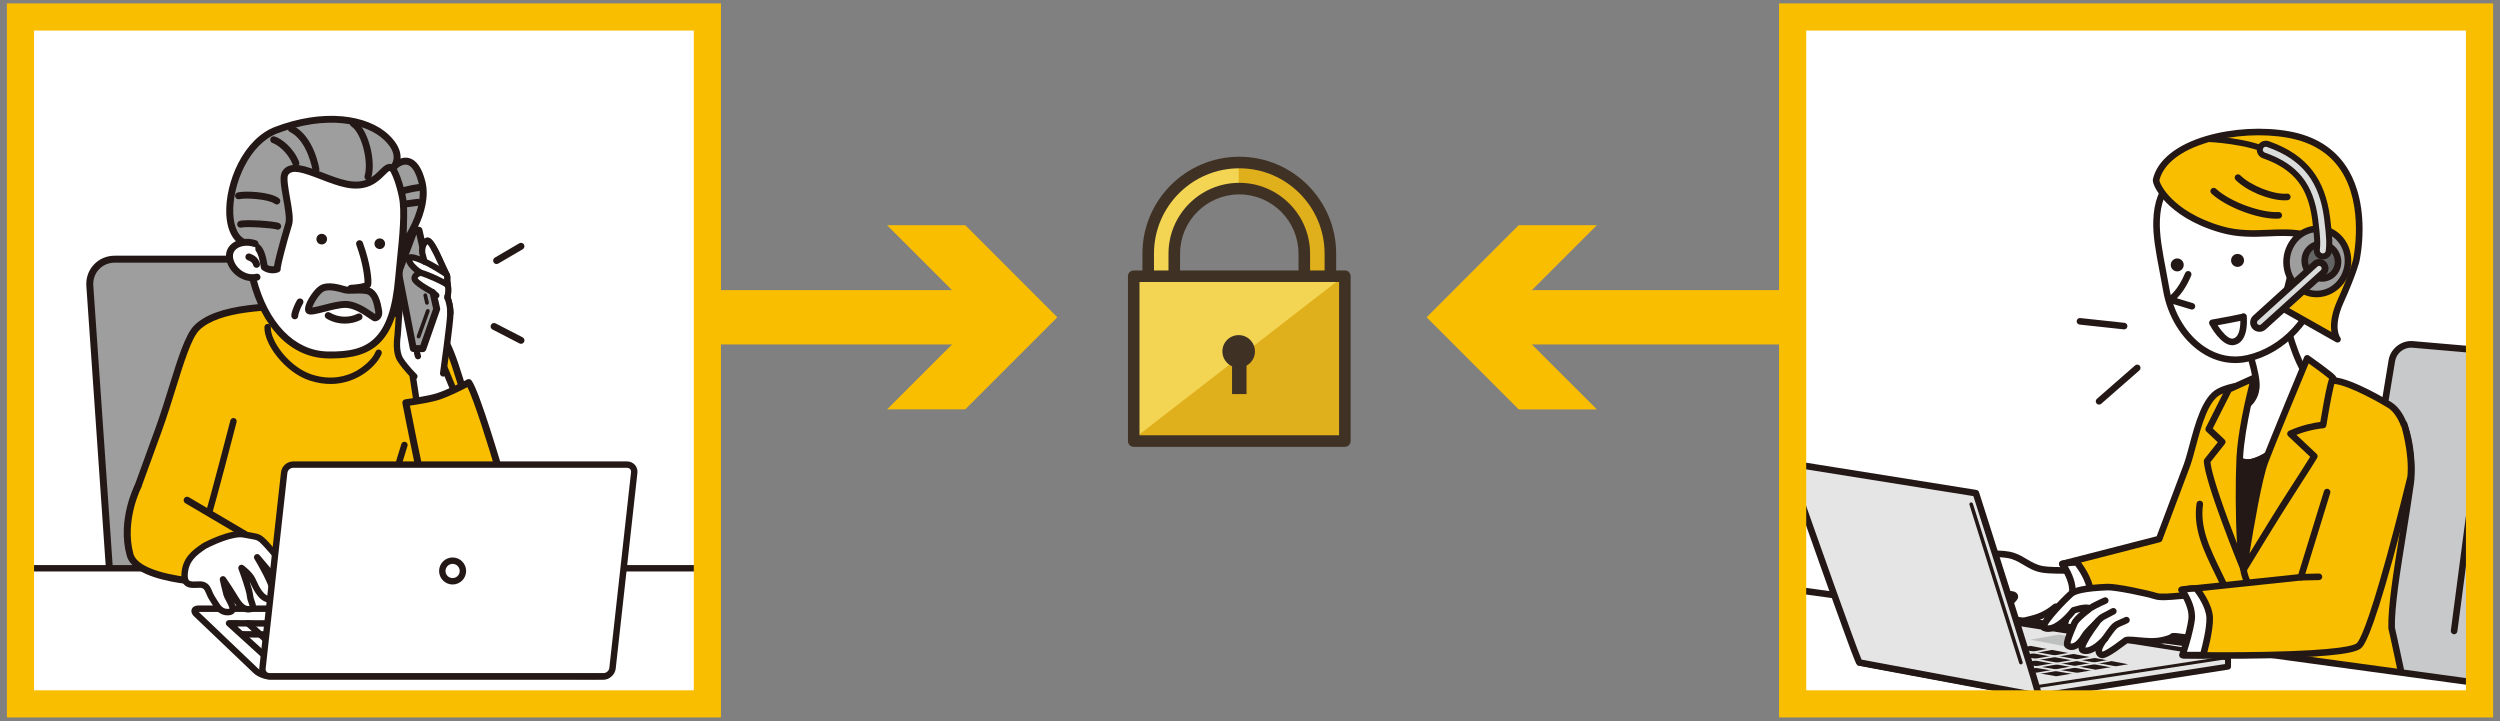
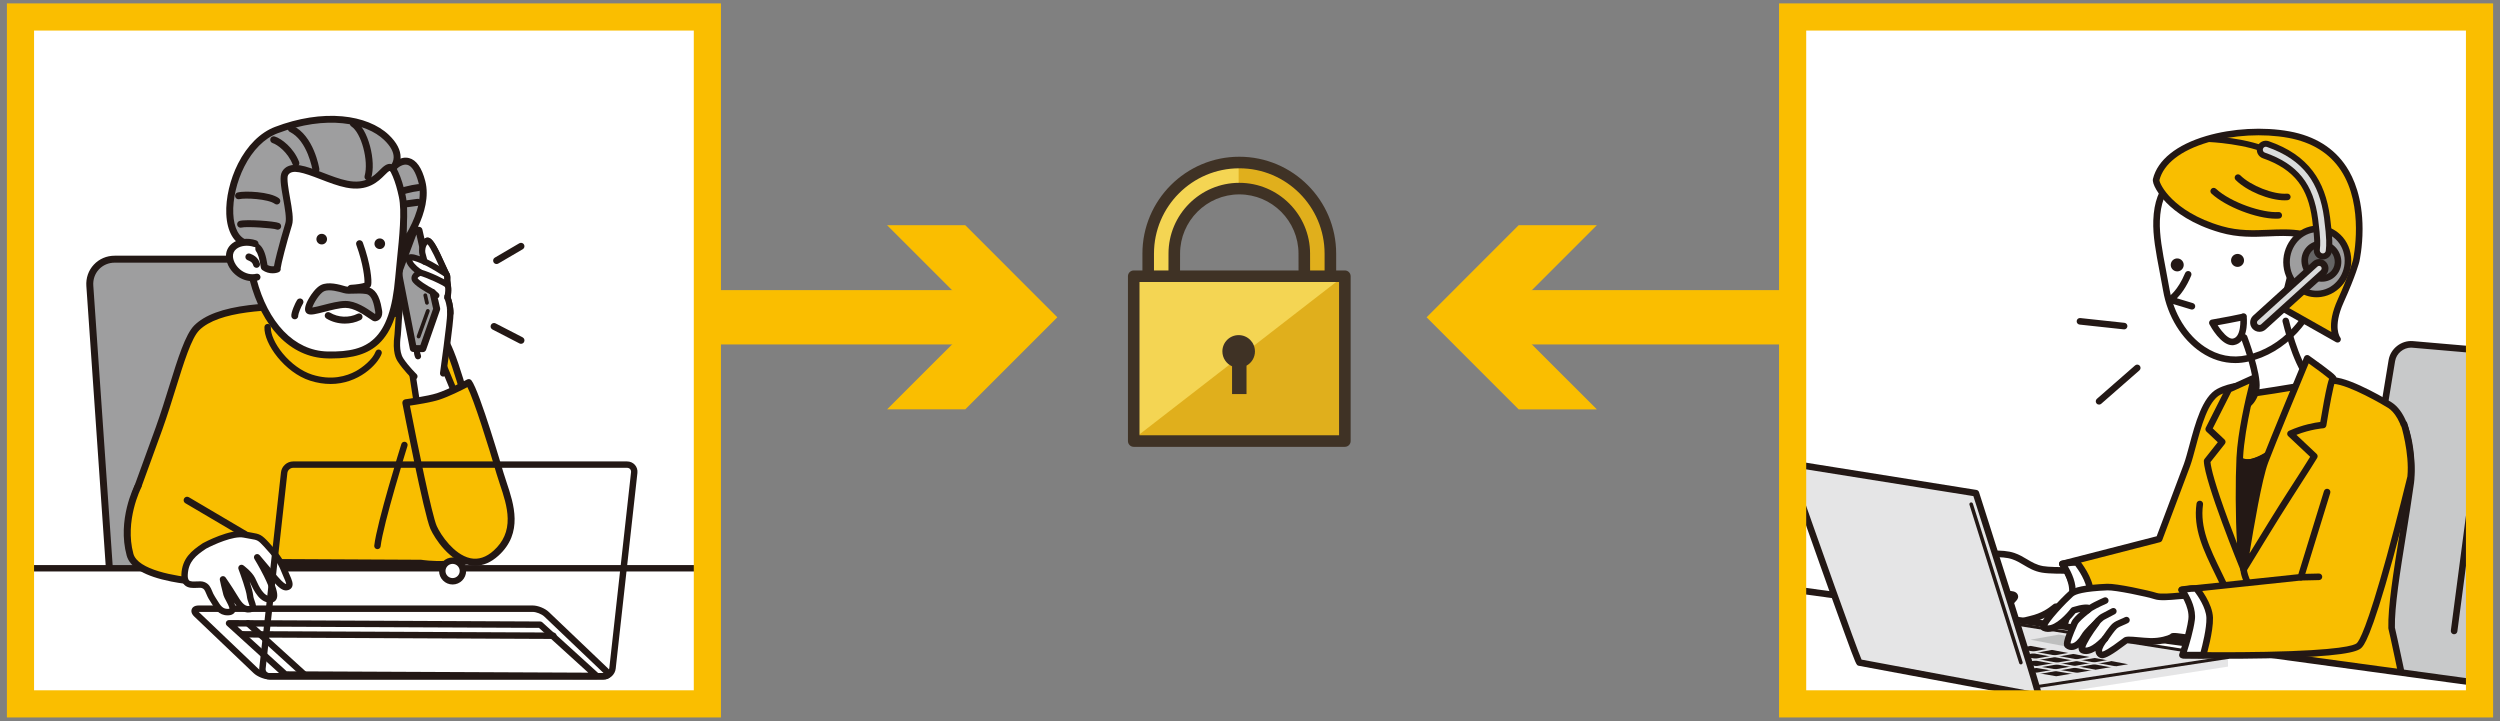
<svg xmlns="http://www.w3.org/2000/svg" id="_レイヤー_1" data-name="レイヤー_1" viewBox="0 0 1400 404">
  <rect x="0" y="0" width="1400" height="404" fill="#808080" stroke="none" />
  <defs>
    <style>
      .cls-1 {
        fill: #3f3225;
      }

      .cls-2 {
        fill: #e0af1c;
      }

      .cls-3 {
        fill: #9e9e9f;
      }

      .cls-4 {
        fill: #bebfbf;
      }

      .cls-5, .cls-6 {
        fill: #fff;
      }

      .cls-5, .cls-7 {
        stroke-width: 15.21px;
      }

      .cls-5, .cls-7, .cls-8, .cls-9 {
        stroke: #fabe00;
        stroke-miterlimit: 10;
      }

      .cls-10 {
        fill: #c8c9ca;
      }

      .cls-11 {
        clip-path: url(#clippath-1);
      }

      .cls-12 {
        clip-path: url(#clippath-2);
      }

      .cls-13 {
        fill: #dbdcdc;
      }

      .cls-14 {
        fill: #231815;
      }

      .cls-15 {
        fill: #f4d553;
      }

      .cls-16 {
        fill: #fabe00;
      }

      .cls-17 {
        fill: #f9be00;
      }

      .cls-18 {
        fill: #dfe0e0;
      }

      .cls-19 {
        fill: #e5e5e6;
      }

      .cls-20 {
        clip-path: url(#clippath);
      }

      .cls-7, .cls-8, .cls-9 {
        fill: none;
      }

      .cls-8 {
        stroke-width: 19.28px;
      }

      .cls-9 {
        stroke-width: 30.42px;
      }

      .cls-21 {
        fill: #656464;
      }
    </style>
    <clipPath id="clippath">
      <circle class="cls-8" cx="-452.93" cy="106.14" r="340.14" />
    </clipPath>
    <clipPath id="clippath-1">
      <rect class="cls-5" x="11.47" y="9.51" width="384.66" height="384.66" />
    </clipPath>
    <clipPath id="clippath-2">
      <rect class="cls-5" x="1003.87" y="9.51" width="384.66" height="384.66" />
    </clipPath>
  </defs>
  <g>
    <line class="cls-9" x1="272.13" y1="177.68" x2="557.35" y2="177.68" />
    <polygon class="cls-16" points="496.76 229.24 548.36 177.68 496.76 126.11 540.55 126.11 592.11 177.68 540.55 229.24 496.76 229.24" />
  </g>
  <g>
    <line class="cls-9" x1="1127.87" y1="177.68" x2="833.65" y2="177.68" />
    <polygon class="cls-16" points="894.24 126.11 842.64 177.68 894.24 229.25 850.45 229.25 798.89 177.68 850.45 126.11 894.24 126.11" />
  </g>
  <g>
    <g>
      <path class="cls-2" d="M694,91.01c-28.17,0-51.01,22.84-51.01,51.01v58.5h14.48l.13-58.5h0c0-20.1,16.3-36.4,36.4-36.4s36.4,16.3,36.4,36.4h0l.13,58.5h14.48v-58.5c0-28.17-22.84-51.01-51.01-51.01Z" />
      <path class="cls-15" d="M693.65,91.02c-28.01.19-50.66,22.95-50.66,51.01v58.5h14.48l.13-58.5h0c0-19.99,16.11-36.21,36.05-36.4v-14.61Z" />
      <path class="cls-1" d="M745.01,203.76h-14.48c-1.78,0-3.23-1.44-3.24-3.23l-.13-58.5c0-18.29-14.88-33.17-33.16-33.17s-33.16,14.88-33.16,33.16l-.13,58.51c0,1.78-1.45,3.23-3.24,3.23h-14.48c-1.79,0-3.24-1.45-3.24-3.24v-58.5c0-29.91,24.34-54.25,54.25-54.25s54.25,24.34,54.25,54.25v58.5c0,1.79-1.45,3.24-3.24,3.24ZM733.76,197.28h8.01v-55.26c0-26.34-21.43-47.77-47.77-47.77s-47.77,21.43-47.77,47.77v55.26h8.01l.12-55.27c0-21.85,17.78-39.63,39.64-39.63s39.64,17.78,39.64,39.64l.12,55.26Z" />
    </g>
    <rect class="cls-2" x="634.88" y="154.68" width="118.23" height="92.3" />
    <polygon class="cls-15" points="634.88 245.74 752.42 154.68 634.88 154.68 634.88 245.74" />
    <path class="cls-1" d="M753.12,250.23h-118.23c-1.79,0-3.24-1.45-3.24-3.24v-92.3c0-1.79,1.45-3.24,3.24-3.24h118.23c1.79,0,3.24,1.45,3.24,3.24v92.3c0,1.79-1.45,3.24-3.24,3.24ZM638.12,243.75h111.76v-85.83h-111.76v85.83Z" />
    <path class="cls-1" d="M702.77,196.78c0-5.04-4.08-9.12-9.12-9.12s-9.12,4.08-9.12,9.12c0,3.72,2.23,6.92,5.42,8.34v15.54h8.1v-15.89c2.82-1.55,4.73-4.55,4.73-7.99Z" />
  </g>
  <g>
    <g class="cls-20">
      <g>
        <rect class="cls-6" x="-988.31" y="367.74" width="1132.93" height="361.88" />
        <path class="cls-14" d="M144.62,733.15H-988.31c-1.95,0-3.53-1.58-3.53-3.53v-361.88c0-1.95,1.58-3.53,3.53-3.53H144.62c1.95,0,3.53,1.58,3.53,3.53v361.88c0,1.95-1.58,3.53-3.53,3.53ZM-984.78,726.1H141.09v-354.82H-984.78v354.82Z" />
      </g>
    </g>
    <circle class="cls-8" cx="-452.93" cy="106.14" r="340.14" />
  </g>
  <g>
    <rect class="cls-6" x="11.47" y="9.51" width="384.66" height="384.66" />
    <g class="cls-11">
      <g>
        <g>
          <path class="cls-3" d="M64.37,363.48c.57,8.22,7.77,14.94,16.01,14.94h152.33c8.24,0,14.51-6.72,13.94-14.94l-14.07-203.4c-.57-8.22-7.77-14.94-16.01-14.94H64.25c-8.24,0-14.51,6.72-13.94,14.94l14.07,203.4Z" />
          <path class="cls-14" d="M62.43,363.61l-14.07-203.4c-.31-4.52,1.17-8.78,4.19-12.01,3.01-3.23,7.17-5.01,11.7-5.01h152.33c9.26,0,17.31,7.51,17.95,16.75l14.07,203.4c.31,4.52-1.17,8.78-4.19,12.01-3.01,3.23-7.17,5.01-11.7,5.01H80.38c-9.26,0-17.31-7.51-17.95-16.75ZM64.25,147.09c-3.44,0-6.58,1.34-8.85,3.77-2.27,2.43-3.39,5.66-3.15,9.09l14.07,203.4c.5,7.24,6.81,13.13,14.07,13.13h152.33c3.44,0,6.58-1.34,8.85-3.77,2.27-2.43,3.39-5.66,3.15-9.09l-14.07-203.4c-.5-7.24-6.81-13.13-14.07-13.13H64.25Z" />
        </g>
        <g>
          <path class="cls-17" d="M89.11,239.77c-2.52,7.02-10.11,27.73-11.85,32.57-6.12,16.98-4.85,20.71-4.48,31.08.6,17.03,33.27,8.07,33.27,8.07l24.2,3.4,105.52.53s51.98,8.78,39.9-34.87c-5.5-19.9-17.63-73.06-25.7-88.3-9.18-17.33-45.95-20.9-67.94-20.9-24.01,0-58.66-.91-71.88,12.27-6.9,6.88-12.68,32.84-21.04,56.15Z" />
          <path class="cls-14" d="M235.61,317.36l-105.37-.53c-.09,0-.17,0-.26-.02l-23.81-3.35c-3.08.8-22.06,5.36-30.82-1.08-2.86-2.1-4.38-5.1-4.51-8.9-.05-1.37-.11-2.62-.17-3.82-.4-7.77-.66-12.9,4.77-27.98.75-2.07,2.53-6.96,4.59-12.61,2.73-7.48,5.82-15.95,7.26-19.96,2.71-7.56,5.13-15.31,7.46-22.81,4.86-15.61,9.05-29.08,14.04-34.06h0c5.83-5.81,15.87-9.53,30.67-11.36,12.48-1.54,26.14-1.51,38.2-1.48,1.49,0,2.95,0,4.38,0,8.25,0,24.32.52,39.22,4,15.86,3.71,26.1,9.74,30.44,17.94,6.19,11.68,14.6,44.8,20.74,68.98,2.02,7.95,3.76,14.82,5.12,19.71,3.44,12.43,2.18,22.06-3.75,28.62-7.08,7.84-19.17,9.45-27.9,9.45-5.31,0-9.38-.6-10.3-.74ZM111.53,184.99c-4.31,4.3-8.57,17.98-13.07,32.46-2.35,7.54-4.77,15.33-7.51,22.97-1.44,4.02-4.54,12.5-7.27,19.98-2.06,5.65-3.84,10.53-4.59,12.59-5.17,14.34-4.93,18.9-4.55,26.46.06,1.22.13,2.48.18,3.89.09,2.59,1.05,4.52,2.93,5.9,6.49,4.78,22.33,1.88,27.88.36.26-.07.52-.09.78-.05l24.07,3.38,105.39.53c.1,0,.21,0,.31.03.24.04,24.53,3.97,34.82-7.45,4.97-5.51,5.94-13.92,2.88-24.97-1.36-4.93-3.11-11.82-5.14-19.79-6.09-23.99-14.44-56.85-20.4-68.12-3.79-7.15-13.17-12.53-27.89-15.97-14.52-3.4-30.25-3.9-38.34-3.9-1.43,0-2.89,0-4.39,0-1.52,0-3.08,0-4.67,0-22.31,0-50.37.67-61.45,11.71Z" />
        </g>
        <g>
          <g>
            <g>
              <path class="cls-6" d="M237.32,250.53s4.36,3.16,18.45.58c7.31-1.34,9.15-6.39,9.15-6.39l-17.43-42.13-17.11,3.22,6.94,44.72Z" />
              <path class="cls-14" d="M236.27,251.98c-.39-.28-.65-.7-.72-1.18l-6.94-44.72c-.15-.96.49-1.86,1.44-2.04l17.11-3.22c.83-.16,1.66.29,1.99,1.08l17.43,42.13c.17.41.18.88.03,1.3-.09.25-2.29,6.03-10.51,7.54-4.18.77-7.56,1.05-10.27,1.05-6.63,0-9.2-1.67-9.56-1.93ZM237.32,250.53h0,0ZM246.39,204.61l-13.98,2.63,6.54,42.1c.57.22,1.54.53,3.04.74,2.43.34,6.74.49,13.46-.74,4.81-.88,6.83-3.52,7.51-4.68l-16.57-40.04Z" />
            </g>
            <g>
              <path class="cls-6" d="M248.16,209.13s4.03-28.7,4.03-33.68-1.66-8.78-1.66-8.78c0,0,.51-5.79.04-8.16-.47-2.37.33-3.69-.75-5.12-1.03-1.37-8.06-19.69-10.67-18.5-2.61,1.19-3.08,5.46-2.61,7.12.47,1.66,1.19,4.51,1.19,4.51,0,0-9.72-4.74-8.78-.95.95,3.8,6.4,7.12,6.4,7.12,0,0-4.03,1.42-3.08,3.8.95,2.37,9.96,7.12,9.96,7.12,0,0-1.9,9.25-3.8,13.28-1.9,4.03-3.32,6.88-3.32,6.88,0,0-5.97,1.76-5.97-2.94,0-.39.01-3.25-.44-7.65-.38-3.67-.27-9.98-1.89-9.34-3.56,1.42-3.65,19.99-4.12,23.55-.47,3.56-1.15,10,1.64,14.27,3.06,4.69,7.7,9.15,7.7,9.15" />
              <path class="cls-14" d="M232.04,212.58c.47,0,.94-.18,1.29-.55.69-.71.66-1.85-.05-2.53-.04-.04-4.53-4.39-7.44-8.84-2.58-3.94-1.7-10.56-1.36-13.05.11-.84.2-2.36.31-4.28.18-3.15.43-7.46.93-11.15.26-1.94.55-3.33.82-4.32.08.9.14,1.84.18,2.57.06,1.04.13,2.03.22,2.91.39,3.79.43,6.46.43,7.44v.03c0,2.19.99,3.39,1.82,4.01,2.38,1.78,6.04.76,6.45.64.48-.14.87-.47,1.09-.92.01-.03,1.45-2.91,3.34-6.92,1.97-4.18,3.85-13.3,3.93-13.69.16-.78-.22-1.57-.92-1.94-4.39-2.31-8.66-5.21-9.14-6.21-.01-.03-.01-.04-.01-.04.07-.34,1.13-1.07,2.03-1.39.65-.23,1.11-.82,1.19-1.5.07-.69-.26-1.36-.85-1.72-1.2-.73-4.21-2.95-5.29-5.2,1.37.26,3.8,1.13,5.95,2.17.63.3,1.37.22,1.91-.22.54-.44.78-1.15.61-1.83-.03-.12-.72-2.89-1.2-4.56-.28-.96,0-3.57,1.13-4.65,1.82,1.9,5.45,10.03,6.88,13.24,1.3,2.9,1.75,3.88,2.11,4.37.24.32.26.57.23,1.54-.02.75-.04,1.69.19,2.86.35,1.74.07,6.11-.06,7.65-.03.3.02.6.14.88.01.03,1.51,3.55,1.51,8.06,0,4.8-3.97,33.15-4.01,33.43-.14.98.54,1.89,1.52,2.02.98.14,1.89-.54,2.02-1.52.17-1.18,4.05-28.88,4.05-33.93,0-4.35-1.17-7.85-1.63-9.05.12-1.49.42-6-.03-8.24-.15-.77-.14-1.43-.12-2.07.03-1.14.06-2.42-.93-3.76-.23-.37-1.02-2.14-1.72-3.7-4.34-9.73-6.83-14.52-9.21-15.42-.65-.25-1.34-.23-1.94.04-3.62,1.65-4.26,6.89-3.59,9.24.08.28.17.61.26.94-.14-.05-.29-.11-.43-.16-3.38-1.21-5.35-1.3-6.58-.3-.4.33-1.29,1.27-.85,3.02.67,2.69,3,5.02,4.84,6.52-.56.47-1.07,1.04-1.38,1.74-.42.93-.44,1.93-.06,2.89.95,2.37,6.34,5.61,9.59,7.39-.59,2.65-2.01,8.66-3.38,11.58-1.3,2.76-2.38,4.98-2.93,6.08-.92.15-2.06.16-2.58-.24-.09-.07-.38-.28-.38-1.14v-.03c0-1.03-.04-3.85-.45-7.8-.08-.81-.14-1.76-.2-2.76-.28-4.51-.5-6.9-2.03-7.87-.63-.4-1.4-.47-2.11-.18-3.25,1.3-4.21,8.08-4.95,20.97-.1,1.77-.19,3.3-.28,4.01-1.39,10.43,1.01,14.1,1.92,15.48,3.14,4.8,7.76,9.27,7.96,9.46.35.33.79.5,1.24.5Z" />
            </g>
            <path class="cls-14" d="M234.09,201.24c.23,0,.47-.05.7-.15.87-.39,1.27-1.41.88-2.28-1.34-3.02-.04-10.4.57-12.99.22-.93-.35-1.86-1.28-2.08-.93-.22-1.86.35-2.08,1.28-.25,1.07-2.43,10.57-.37,15.2.29.64.92,1.03,1.58,1.03Z" />
            <g>
              <g>
                <polygon class="cls-3" points="234.63 128.96 244.56 172.97 236.76 195.26 231.45 195.16 223.12 152.68 232.05 128.72 234.63 128.96" />
                <path class="cls-14" d="M236.73,197.2l-5.32-.09c-.92-.02-1.7-.67-1.87-1.57l-8.32-42.48c-.07-.35-.04-.72.09-1.05l8.93-23.96c.31-.82,1.13-1.34,2-1.26l2.58.23c.84.08,1.54.69,1.72,1.51l9.93,44.01c.08.36.06.73-.06,1.07l-7.8,22.29c-.27.78-1.01,1.3-1.84,1.3-.01,0-.02,0-.03,0ZM233.17,131.3l-8.03,21.55,7.91,40.4,2.34.04,7.15-20.43-9.38-41.56Z" />
              </g>
              <path class="cls-14" d="M234.41,189.51c.43,0,.84-.27,1-.7l5.17-14.33c.2-.55-.09-1.16-.64-1.36-.55-.2-1.16.09-1.36.64l-5.17,14.33c-.2.55.09,1.16.64,1.36.12.04.24.06.36.06Z" />
            </g>
            <g>
              <g>
                <path class="cls-6" d="M252.2,175.45c0-4.98-1.66-8.78-1.66-8.78,0,0,.51-5.79.04-8.16-.47-2.37.33-3.69-.75-5.12-1.03-1.37-8.06-19.69-10.67-18.5-2.61,1.19-3.08,5.46-2.61,7.12.47,1.66,1.19,4.51,1.19,4.51,0,0-9.72-4.74-8.78-.95.95,3.8,6.4,7.12,6.4,7.12,0,0-4.03,1.42-3.08,3.8.95,2.37,9.96,7.12,9.96,7.12" />
                <path class="cls-14" d="M252.2,177.18c.96,0,1.73-.77,1.73-1.73,0-4.36-1.18-7.85-1.63-9.04.12-1.47.42-6-.03-8.24-.16-.78-.14-1.44-.12-2.08.03-1.13.06-2.4-.92-3.72-.23-.37-1.03-2.14-1.73-3.71-5.41-12.12-7.34-14.69-9.17-15.39-.64-.24-1.31-.23-1.89.04-1.61.73-2.83,2.33-3.42,4.5-.44,1.61-.49,3.44-.14,4.66.09.32.19.68.29,1.06-.18-.07-.36-.13-.54-.2-3.36-1.2-5.31-1.29-6.52-.31-.39.32-1.26,1.24-.83,2.95.67,2.7,3.03,5.04,4.87,6.53-.57.47-1.1,1.06-1.42,1.77-.41.91-.43,1.89-.06,2.84,1.07,2.67,7.88,6.49,10.76,8,.85.44,1.89.12,2.34-.73.45-.85.12-1.89-.73-2.34-4.42-2.33-8.7-5.24-9.16-6.23-.03-.06-.02-.07,0-.12.21-.46,1.25-1.11,2.06-1.4.63-.23,1.07-.79,1.14-1.46s-.25-1.31-.82-1.65c-1.22-.75-4.32-3.03-5.37-5.33,1.36.23,3.87,1.12,6.08,2.2.6.29,1.33.21,1.85-.21.52-.42.75-1.11.59-1.76-.03-.12-.72-2.89-1.2-4.56-.28-.99.02-3.68,1.2-4.75,1.81,1.83,5.49,10.06,6.94,13.3,1.29,2.9,1.74,3.88,2.1,4.36.25.33.27.6.24,1.58-.02.75-.04,1.68.19,2.84.35,1.74.07,6.13-.06,7.67-.03.29.02.58.14.85.01.03,1.52,3.56,1.52,8.08,0,.96.77,1.73,1.73,1.73Z" />
              </g>
              <g>
                <path class="cls-6" d="M250.54,166.67s1.3-5.75-.13-7.18c-1.42-1.42-11.26-5.87-15.05-6.82" />
                <path class="cls-14" d="M250.16,168.36c-.93-.21-1.52-1.14-1.31-2.07.51-2.27.66-4.96.31-5.6-.42-.37-2.39-1.53-6.13-3.22-3.28-1.48-6.46-2.71-8.09-3.12-.93-.23-1.49-1.17-1.26-2.1.23-.93,1.17-1.49,2.1-1.26,4.6,1.15,14.34,5.75,15.86,7.27,1.89,1.89,1.04,6.77.59,8.78-.18.8-.9,1.35-1.69,1.35-.13,0-.25-.01-.38-.04ZM249.14,160.66h0Z" />
              </g>
              <g>
                <path class="cls-6" d="M249.83,153.39s-8.33-5.37-12.1-6.88" />
                <path class="cls-14" d="M249.82,155.12c.57,0,1.12-.28,1.46-.79.52-.8.29-1.87-.52-2.39-.35-.22-8.51-5.48-12.39-7.03-.89-.35-1.89.08-2.25.97-.35.89.08,1.89.97,2.25,3.57,1.43,11.72,6.67,11.8,6.73.29.19.62.28.94.28Z" />
              </g>
              <g>
                <line class="cls-6" x1="242.23" y1="163.59" x2="244.37" y2="165.48" />
                <path class="cls-14" d="M244.37,167.21c.48,0,.95-.2,1.29-.58.63-.71.57-1.81-.14-2.44l-2.13-1.9c-.71-.64-1.81-.57-2.44.14-.63.71-.57,1.81.14,2.44l2.13,1.9c.33.29.74.44,1.15.44Z" />
              </g>
            </g>
          </g>
          <path class="cls-14" d="M239.1,170.65c.08,0,.15,0,.23-.03.57-.13.93-.69.8-1.26l-.94-4.23c-.13-.57-.69-.93-1.26-.8-.57.13-.93.69-.8,1.26l.94,4.23c.11.49.55.83,1.03.83Z" />
        </g>
        <g>
          <rect class="cls-6" x="-84.07" y="318.23" width="538.8" height="121.03" transform="translate(370.66 757.49) rotate(-180)" />
          <path class="cls-14" d="M-85.87,439.26v-121.03c0-.99.8-1.8,1.8-1.8H454.73c.99,0,1.8.8,1.8,1.8v121.03c0,.99-.8,1.8-1.8,1.8H-84.07c-.99,0-1.8-.8-1.8-1.8ZM452.94,320.02H-82.27s0,117.44,0,117.44H452.94s0-117.44,0-117.44Z" />
        </g>
-         <path class="cls-14" d="M116.5,290.67c.76,0,1.46-.48,1.71-1.24,2.58-7.83,13.8-51.26,14.28-53.1.25-.96-.33-1.94-1.29-2.19-.96-.25-1.94.33-2.19,1.29-.12.45-11.67,45.15-14.21,52.88-.31.94.2,1.96,1.15,2.27.19.06.38.09.56.09Z" />
        <path class="cls-14" d="M211.37,307.53c.9,0,1.68-.67,1.78-1.59,1.46-12.54,14.9-55.8,15.04-56.23.3-.95-.23-1.96-1.18-2.25-.95-.3-1.96.23-2.25,1.18-.56,1.79-13.68,44.02-15.18,56.89-.11.99.59,1.88,1.58,1.99.07,0,.14.01.21.01Z" />
        <g>
          <path class="cls-17" d="M104.75,280.11l32.37,19.09s-17.86.4-23.64,15.14c-4.45,11.35,3.22,11.79,3.22,11.79,0,0-40.03-1.18-43.93-15.54-5.28-19.42,4.48-38.25,4.48-38.25" />
          <path class="cls-14" d="M116.65,328.07l.06-1.94.11-1.94s-1.46-.14-2.22-1.37c-.93-1.49-.68-4.25.7-7.77,2.17-5.54,6.46-9.56,12.75-11.94,4.83-1.83,9.09-1.96,9.13-1.96.87-.02,1.62-.62,1.84-1.46.22-.84-.15-1.72-.89-2.16l-32.37-19.09c-.93-.55-2.12-.24-2.66.69-.55.93-.24,2.12.69,2.66l27.6,16.27c-1.39.31-2.94.75-4.57,1.36-7.32,2.74-12.55,7.65-15.12,14.21-1.65,4.22-1.96,7.64-.91,10.19-12.83-1.1-33.66-4.74-36.1-13.74-5.01-18.43,4.24-36.66,4.33-36.84.49-.95.12-2.13-.83-2.62-.95-.49-2.13-.12-2.62.83-.41.8-10.05,19.73-4.63,39.65,1.83,6.72,10.21,11.62,24.92,14.55,10.53,2.1,20.41,2.41,20.82,2.42Z" />
        </g>
        <path class="cls-14" d="M185.03,215.04c15.75,0,26.43-10.9,28.67-16.88.35-.93-.12-1.97-1.05-2.31-.93-.35-1.97.12-2.31,1.05-1.71,4.56-7.56,9.05-11.08,10.95-5.17,2.8-13.63,5.41-24.54,1.91-5.76-1.85-11.74-6.18-16.42-11.88-4.27-5.19-6.81-10.8-6.63-14.62.05-.99-.72-1.83-1.71-1.88-.99-.04-1.83.72-1.88,1.71-.43,9.51,11.51,25.58,25.55,30.08,4.03,1.29,7.85,1.85,11.41,1.85Z" />
        <g>
          <path class="cls-14" d="M278.07,147.85c.33,0,.66-.09.97-.26l13.71-8.03c.92-.54,1.22-1.71.69-2.63-.54-.92-1.71-1.22-2.63-.69l-13.71,8.03c-.92.54-1.22,1.71-.69,2.63.36.61,1,.95,1.66.95Z" />
          <path class="cls-14" d="M291.78,192.53c.7,0,1.37-.38,1.71-1.04.49-.94.12-2.1-.83-2.59l-15.13-7.81c-.94-.49-2.1-.12-2.59.83-.49.94-.12,2.1.83,2.59l15.13,7.81c.28.15.58.21.88.21Z" />
        </g>
        <g>
          <path class="cls-17" d="M262.48,214.22s-10.05,5.48-17.15,7.8c-5.55,1.82-18.08,3.5-18.08,3.5,0,0,12.01,61.99,15.56,69.87,3.55,7.88,18.68,29.1,34.98,14.37,15.37-13.88,5.85-32.25,2.21-44.78-3.64-12.53-13.93-46.1-17.51-50.76Z" />
          <path class="cls-14" d="M262.65,316.42c-4.72-.99-9.55-4.07-13.98-8.91-3.69-4.04-6.37-8.5-7.64-11.32-3.6-7.99-15.2-67.76-15.69-70.3-.1-.53.02-1.07.33-1.5.31-.43.79-.72,1.32-.79.12-.02,12.42-1.68,17.74-3.42,6.85-2.24,16.73-7.6,16.83-7.66.84-.46,1.89-.24,2.47.52,4.57,5.95,17.71,50.95,17.84,51.41.51,1.76,1.15,3.66,1.82,5.66,4.01,11.97,9.51,28.36-4.6,41.1-4.11,3.71-8.45,5.58-12.96,5.58-1.15,0-2.31-.12-3.48-.37ZM245.94,223.87c-4.34,1.42-12.56,2.73-16.39,3.29,4.26,21.88,12.38,61.55,15.03,67.43,1.15,2.55,3.58,6.59,6.96,10.29,2.7,2.95,6.95,6.69,11.9,7.73,4.46.93,8.85-.51,13.03-4.29,5.4-4.88,7.96-10.77,7.83-18-.12-6.48-2.35-13.12-4.31-18.97-.69-2.04-1.33-3.98-1.87-5.82-4.79-16.51-12.83-41.78-16.36-48.72-3.18,1.66-10.3,5.26-15.83,7.06Z" />
        </g>
        <g>
          <g>
            <path class="cls-6" d="M143.23,375.62c1.79,1.71,5.27,3.1,7.75,3.1h187.04c2.47,0,3.03-1.4,1.24-3.1l-33.2-31.65c-1.79-1.71-5.27-3.1-7.75-3.1H111.27c-2.47,0-3.03,1.4-1.24,3.1l33.2,31.65Z" />
            <path class="cls-14" d="M141.99,376.92l-33.2-31.65c-1.93-1.84-1.71-3.4-1.41-4.16.31-.76,1.22-2.04,3.89-2.04h187.04c2.92,0,6.87,1.58,8.99,3.6l33.2,31.65c1.93,1.84,1.71,3.4,1.41,4.16-.3.76-1.22,2.04-3.89,2.04h-187.04c-2.92,0-6.87-1.58-8.99-3.6ZM338.02,376.92l-33.2-31.65c-1.46-1.39-4.49-2.6-6.51-2.6H111.27s0,0,0,0c0,0,0,0,0,0l33.2,31.65h0c1.46,1.39,4.49,2.6,6.5,2.6h187.04s0,0,0,0c0,0,0,0,0,0Z" />
          </g>
          <path class="cls-14" d="M334.1,380.32l-174.27-.8c-.44,0-.87-.17-1.2-.47l-31.58-28.69c-.55-.5-.74-1.29-.47-1.98.27-.69.93-1.15,1.67-1.15h0s174.27.8,174.27.8c.44,0,.87.17,1.2.47l31.58,28.69c.55.5.74,1.29.47,1.98-.27.69-.93,1.15-1.67,1.15h0ZM159.84,377.72h0,0ZM132.94,350.85l27.6,25.07,168.89.77-27.6-25.07-168.89-.77Z" />
          <path class="cls-14" d="M309.88,357.81c.99,0,1.79-.8,1.8-1.79,0-.99-.8-1.8-1.79-1.81l-174.27-.8h0c-.99,0-1.79.8-1.8,1.79,0,.99.8,1.8,1.79,1.81l174.27.8h0Z" />
          <path class="cls-14" d="M170.4,379.52c.49,0,.98-.2,1.33-.59.67-.73.61-1.87-.12-2.54l-31.58-28.69c-.73-.67-1.87-.61-2.54.12-.67.73-.61,1.87.12,2.54l31.58,28.69c.34.31.78.47,1.21.47Z" />
        </g>
        <g>
          <path class="cls-6" d="M114.51,305.71s14.74-7.97,22.31-6.37c7.57,1.59,7.57.4,12.35,5.58,4.78,5.18,7.97,9.16,9.96,14.34,1.99,5.18,4.77,9.08,1.2,9.56-2.27.31-5.89-4.34-9.16-8.23-3.83-4.56-7.17-8.5-7.17-8.5,0,0,13.94,22.71,7.97,23.51-5.98.8-9.16-7.97-10.76-11.16-1.59-3.19-5.98-6.37-5.98-6.37,0,0,4.38,11.55,4.78,15.54.4,3.98,3.59,7.17-.4,7.57-3.98.4-6.37-3.59-8.77-7.57-2.39-3.98-5.98-9.16-5.98-9.16,0,0,1.2,5.58,1.99,8.37.8,2.79,6.37,9.56,1.2,9.96-5.18.4-6.77-3.98-9.16-7.57-2.39-3.59-1.99-6.37-5.18-7.57-3.19-1.2-10.76,2.52-10.36-5.84.4-8.37,5.18-12.09,11.16-16.07Z" />
          <path class="cls-14" d="M118.5,337.94c-.36-.59-.72-1.19-1.1-1.75-.97-1.46-1.53-2.81-1.98-3.89-.78-1.87-1.11-2.53-2.33-2.99-.57-.21-1.71-.16-2.81-.1-2.26.11-5.08.24-6.98-1.65-1.29-1.29-1.86-3.2-1.73-5.85.43-9.08,5.67-13.29,11.95-17.48.05-.03.09-.06.14-.09.63-.34,15.42-8.26,23.54-6.55,1.59.33,2.86.55,3.87.72,4.25.71,5.41,1.05,9.43,5.4,4.97,5.39,8.26,9.56,10.32,14.92.42,1.09.87,2.11,1.31,3.1,1.31,2.97,2.34,5.31,1.31,7.16-.54.96-1.5,1.54-2.86,1.73-2.34.32-4.74-1.84-7.39-4.84,2.56,6.1,2.27,8.41,1.64,9.73-.5,1.06-1.44,1.73-2.63,1.88-6.56.88-10.09-6.73-11.98-10.82-.16-.33-.3-.64-.43-.91.96,2.97,1.83,6.01,2,7.77.11,1.11.51,2.22.86,3.21.58,1.62,1.17,3.29.26,4.72-.87,1.38-2.57,1.55-3.13,1.6-3.93.4-6.52-2.31-8.64-5.48.84,1.87,1.28,3.68.45,5.19-.43.78-1.36,1.74-3.4,1.89-.27.02-.53.03-.79.03-4.87,0-7.1-3.67-8.91-6.65ZM126.63,336.51c-.66-1.23-1.23-2.29-1.5-3.22-.8-2.81-1.97-8.25-2.02-8.48-.18-.84.26-1.69,1.04-2.03.79-.34,1.7-.08,2.19.63.15.21,3.65,5.27,6.04,9.26,2.53,4.22,4.39,6.97,7.05,6.71.13-.01.24-.03.32-.04-.09-.4-.31-1.02-.48-1.5-.4-1.12-.9-2.52-1.05-4.06-.31-3.07-3.48-11.93-4.67-15.08-.28-.74-.04-1.58.59-2.07.63-.48,1.51-.49,2.15-.03.19.14,4.76,3.49,6.53,7.02.2.41.42.88.67,1.42,1.59,3.44,4.23,9.16,8.14,8.77.12-.54.25-2.98-3.82-11.14-2.5-5.02-5.31-9.61-5.34-9.66-.49-.8-.28-1.84.48-2.4.76-.55,1.82-.42,2.43.29.03.04,3.39,4,7.18,8.51.3.35.59.71.89,1.07,1.41,1.7,2.88,3.45,4.19,4.74,1.79,1.76,2.46,1.8,2.46,1.8.07,0,.12-.02.17-.03-.06-.76-.84-2.52-1.43-3.84-.43-.98-.92-2.09-1.38-3.27-1.87-4.85-4.81-8.58-9.6-13.77-3.34-3.62-3.72-3.68-7.38-4.29-1.05-.18-2.36-.4-4.02-.74-5.64-1.19-17.01,4.01-21.01,6.16-5.8,3.87-9.94,7.21-10.29,14.61-.05,1.07.03,2.49.68,3.14.77.77,2.63.68,4.27.6,1.54-.07,2.99-.14,4.25.33,2.75,1.03,3.58,3.04,4.39,4.98.43,1.04.87,2.11,1.65,3.28.41.62.8,1.26,1.18,1.88,2,3.29,3.28,5.13,6.35,4.9.28-.02.44-.06.53-.09.07-.84-1.24-3.29-1.82-4.36Z" />
        </g>
        <g>
          <g>
-             <path class="cls-6" d="M146.98,374.25c-.27,2.46,1.53,4.47,4,4.47h187.04c2.47,0,4.72-2.01,4.99-4.47l12.16-109.6c.27-2.46-1.53-4.47-4-4.47h-187.04c-2.47,0-4.72,2.01-4.99,4.47l-12.16,109.6Z" />
            <path class="cls-14" d="M146.61,378.61c-1.1-1.23-1.61-2.85-1.42-4.55l12.16-109.6c.37-3.34,3.41-6.06,6.77-6.06h187.04c1.71,0,3.26.68,4.37,1.91,1.1,1.23,1.61,2.85,1.42,4.55l-12.16,109.6c-.37,3.34-3.41,6.06-6.77,6.06h-187.04c-1.71,0-3.26-.68-4.37-1.91ZM164.13,261.98c-1.56,0-3.03,1.31-3.2,2.87l-12.16,109.6h0c-.07.67.11,1.3.52,1.76.41.46,1.01.71,1.69.71h187.04c1.56,0,3.03-1.31,3.2-2.87l12.16-109.6c.07-.67-.11-1.3-.52-1.76-.41-.46-1.01-.71-1.69-.71h-187.04Z" />
          </g>
          <g>
            <circle class="cls-6" cx="253.46" cy="319.75" r="5.78" />
            <path class="cls-14" d="M245.89,319.75c0-4.18,3.4-7.57,7.57-7.57,4.18,0,7.57,3.4,7.57,7.57,0,4.18-3.4,7.57-7.57,7.57-4.18,0-7.57-3.4-7.57-7.57ZM249.48,319.75c0,2.19,1.79,3.98,3.98,3.98,2.19,0,3.98-1.79,3.98-3.98,0-2.19-1.79-3.98-3.98-3.98-2.19,0-3.98,1.79-3.98,3.98Z" />
          </g>
        </g>
        <g>
          <path class="cls-3" d="M219.1,94.69s-.86,8.71,3.89,18.74c4.93,10.4,1.78,25.26,1.78,25.26,0,0,15.84-20.17,11.49-36.83-4.35-16.66-12.74-11.88-17.16-7.17Z" />
          <path class="cls-14" d="M223.94,140.45c-.82-.38-1.27-1.28-1.08-2.16.03-.14,2.95-14.35-1.63-24.03-4.92-10.39-4.11-19.38-4.07-19.76.04-.43.22-.83.52-1.14,2.18-2.33,6.57-6.06,11.38-4.84,4.07,1.04,7.13,5.36,9.08,12.84,4.54,17.4-11.17,37.67-11.85,38.53-.38.48-.95.74-1.53.74-.28,0-.56-.06-.82-.18ZM221,95.53c-.07,2.13.02,9.21,3.75,17.07,2.18,4.6,3.16,10.46,2.92,17.43,0,.27-.02.53-.03.79,4.13-7.07,9.32-18.57,6.74-28.47-1.55-5.93-3.71-9.4-6.27-10.05-.32-.08-.64-.12-.96-.12-2.38,0-4.81,2.02-6.14,3.35Z" />
        </g>
        <path class="cls-14" d="M221.06,109.86c-.88-.62-1.08-1.84-.46-2.71.34-.48.85-1.19,5.86-2.52,2.74-.72,5.68-1.31,7.69-1.53,1.07-.12,2.03.65,2.15,1.72.12,1.07-.66,2.03-1.72,2.14-3.7.4-9.85,2.05-11.03,2.71-.37.36-.86.55-1.36.55-.39,0-.78-.12-1.13-.36ZM223.47,109.72h0,0ZM223.78,109.41s0,0,0,0c0,0,0,0,0,0Z" />
        <path class="cls-14" d="M225.44,116.4c.09,0,.18,0,.26-.02l8.59-1.17c1.06-.14,1.81-1.13,1.67-2.19-.14-1.06-1.12-1.81-2.19-1.67l-8.59,1.17c-1.06.14-1.81,1.13-1.67,2.19.13.98.97,1.68,1.93,1.68Z" />
        <g>
          <path class="cls-6" d="M225.29,109.98c2.23,10.49-.79,30.97-2.05,45.73-3.08,36.1-16.44,43.66-40.11,43.04-19.82-.52-34.94-17.41-41.35-42.03-3.18-12.22-4.3-37.13-2.53-51.47,2.25-18.17,18.01-29.59,52.66-26.39,21.81,2.01,29.35,12.17,33.38,31.12Z" />
          <path class="cls-14" d="M183.08,200.7c-10.07-.26-19.42-4.61-27.05-12.57-7.25-7.57-12.83-18.26-16.13-30.91-3.21-12.31-4.44-37.19-2.58-52.2,1.26-10.18,6.36-17.81,15.17-22.67,9.33-5.16,22.66-6.98,39.6-5.41,11.16,1.03,18.97,4.14,24.56,9.78,5,5.04,8.25,12.1,10.54,22.87h0c1.81,8.5.31,23.13-1.02,36.04-.37,3.63-.72,7.06-1,10.26-1.54,18.03-5.65,29.64-12.94,36.54-6.04,5.71-14.33,8.31-26.68,8.31-.81,0-1.64-.01-2.48-.03ZM223.39,110.39c-3.66-17.22-10.02-27.59-31.65-29.59-16.15-1.49-28.72.17-37.36,4.95-7.66,4.23-12.09,10.87-13.19,19.75-1.78,14.36-.57,39.02,2.48,50.74,3.13,12.01,8.37,22.11,15.17,29.2,6.91,7.21,15.33,11.14,24.35,11.38,12.79.34,20.68-1.82,26.39-7.22,6.55-6.2,10.28-17.02,11.73-34.04.28-3.23.63-6.68,1-10.33,1.3-12.62,2.76-26.93,1.08-34.83l1.9-.4-1.9.4Z" />
        </g>
        <g>
          <path class="cls-6" d="M201.35,136.46c4.39,12.01,4.99,21.06,4.6,22.79-.39,1.74-9.44,2.19-9.44,2.19" />
          <path class="cls-14" d="M194.56,161.54c-.05-1.07.77-1.99,1.85-2.04,3.18-.16,6.52-.67,7.69-1.15.11-2.26-.61-10.36-4.58-21.22-.37-1.01.15-2.13,1.16-2.5,1.01-.37,2.13.15,2.5,1.16,4.39,12,5.21,21.48,4.67,23.89-.44,1.99-2.92,2.74-6.49,3.25-2.37.34-4.66.46-4.75.46-.03,0-.07,0-.1,0-1.03,0-1.89-.81-1.94-1.85ZM204.05,158.83h0,0Z" />
        </g>
        <path class="cls-14" d="M209.71,136.21c-.16,1.64,1.04,3.09,2.68,3.25,1.64.16,3.09-1.04,3.25-2.68.16-1.64-1.04-3.09-2.68-3.25-1.64-.16-3.09,1.04-3.25,2.68Z" />
        <path class="cls-14" d="M177.2,133.63c-.16,1.64,1.04,3.09,2.68,3.25s3.09-1.04,3.25-2.68c.16-1.64-1.04-3.09-2.68-3.25-1.64-.16-3.09,1.04-3.25,2.68Z" />
        <g>
          <path class="cls-3" d="M219.81,94.37c-5.01-3.95-7.34,12.41-25.6,8.75-13.58-2.72-29.96-14.04-34.57-6.01-2.42,4.21,3.85,22.5,2.04,28.35-3.47,11.25-6.95,25.16-6.39,25.18.17,0-3.74,1.54-7.29-1.04-1.81-13.15-5.3-11.89-10.06-13.26-17.84-5.14-8.78-53.74,16.77-63.47,27.03-10.3,50.61-6.52,61.7,4.07,11.08,10.59,3.41,17.43,3.41,17.43Z" />
          <path class="cls-14" d="M146.85,151.18c-.43-.31-.71-.79-.79-1.31-.66-4.79-1.58-7.86-2.82-9.37-.9-1.1-1.94-1.37-3.84-1.79-.64-.14-1.29-.29-2.01-.49-6.37-1.83-10.25-8.54-10.67-18.4-.37-8.79,2.09-19.34,6.58-28.2,5.13-10.13,12.48-17.43,20.7-20.56,12.98-4.95,26.02-6.99,37.7-5.92,10.81.99,20.06,4.69,26.04,10.4,4.45,4.25,6.67,8.53,6.6,12.72-.08,4.7-3.11,7.45-3.24,7.57-.7.63-1.76.66-2.5.08-.41-.32-.59-.47-3.16,2.1-3.54,3.54-9.45,9.47-21.62,7.03-4.74-.95-9.66-2.86-14.43-4.7-9.57-3.7-16-5.86-18.07-2.25-.89,1.55.31,8.27,1.1,12.72,1.09,6.14,2.13,11.94,1.11,15.23-3.21,10.41-6.1,21.94-6.35,24.17.17.76-.13,1.56-.77,2.02-.45.32-1.89.82-3.75.82-1.73,0-3.83-.44-5.82-1.87ZM155.16,141.49c1.34-5.28,3.08-11.49,4.66-16.6.74-2.4-.3-8.24-1.22-13.41-1.39-7.79-2.16-12.7-.65-15.34,1.8-3.14,5.15-4.34,9.93-3.58,3.79.61,8.22,2.32,12.91,4.13,4.61,1.78,9.38,3.63,13.79,4.51,10.12,2.03,14.73-2.59,18.1-5.97,1.84-1.84,4.04-4.05,6.62-3.32.53-.82,1.13-2.12,1.15-3.82.02-3.04-1.79-6.32-5.39-9.77-9.82-9.39-32.08-14.16-59.66-3.66-7.32,2.79-13.93,9.42-18.61,18.68-4.2,8.3-6.5,18.12-6.16,26.28.34,8.08,3.2,13.48,7.85,14.82.59.17,1.19.3,1.77.43,4.81,1.06,7.89,2.53,9.55,13.54,1.37.74,2.73.77,3.63.66.22-1.41.74-3.71,1.73-7.61ZM156.09,148.87c-.22-.1-.47-.17-.75-.18.26,0,.52.07.75.18Z" />
        </g>
        <path class="cls-14" d="M165.71,93.33c.23,0,.47-.04.7-.13,1-.39,1.5-1.52,1.11-2.52-3.06-7.89-9.84-13.09-13.68-14.26-1.03-.31-2.11.27-2.43,1.29-.31,1.03.27,2.12,1.29,2.43,2.59.79,8.53,5.11,11.19,11.95.3.77,1.03,1.24,1.81,1.24Z" />
        <path class="cls-14" d="M176.92,96.9c.1,0,.2,0,.31-.02,1.06-.17,1.78-1.16,1.62-2.22-.12-.75-3.05-18.52-14.84-24.28-.97-.47-2.13-.07-2.6.89-.47.97-.07,2.13.89,2.6,9.96,4.87,12.68,21.23,12.71,21.4.15.96.98,1.64,1.92,1.64Z" />
        <path class="cls-14" d="M155.02,114.51c.6,0,1.18-.27,1.57-.79.64-.86.46-2.08-.41-2.72-5.06-3.74-19.31-4.22-23.09-3.23-1.04.27-1.66,1.34-1.39,2.37.27,1.04,1.34,1.66,2.37,1.39,3.01-.79,16.06-.16,19.8,2.6.35.26.75.38,1.15.38Z" />
        <path class="cls-14" d="M206.05,100.98c.85,0,1.62-.56,1.87-1.41,1.31-4.55,1.05-11.18-.7-17.72-1.84-6.88-4.88-12.1-8.34-14.32-.9-.58-2.11-.32-2.69.59-.58.9-.32,2.11.59,2.69,5.58,3.58,9.8,19.37,7.41,27.69-.3,1.03.3,2.11,1.33,2.41.18.05.36.08.54.08Z" />
        <g>
          <path class="cls-3" d="M211.92,173.59c-.23-.94-1.05-10-6.5-10.85-5.46-.85-9.56.32-12.35-.49-2.79-.81-8.92-2.67-12.51-.88-3.58,1.79-8.49,10.14-7.73,12.3.77,2.16,13.04-3.08,20.48-3.2,7.44-.12,15.74,7.64,16.7,7.53,1.27-.14,2.61-1.49,1.9-4.41Z" />
          <path class="cls-14" d="M206.59,178.21c-2.94-2.03-8.38-5.8-13.1-5.8-.05,0-.1,0-.15,0-3.24.05-7.6,1.18-11.45,2.18-2.25.58-4.37,1.13-6,1.39-1.12.17-4.08.64-4.89-1.66-.41-1.16-.33-3.49,2.41-7.96.74-1.22,3.39-5.29,6.29-6.74,4.18-2.08,10.37-.28,13.7.69l.22.06c1.04.3,2.56.24,4.32.16,2.12-.09,4.77-.2,7.78.27,4.16.65,6.86,4.65,8.03,11.91.03.19.05.33.07.42.61,2.52-.02,4.13-.65,5.03-.69.99-1.76,1.63-2.93,1.77-.09,0-.18.02-.26.02-.87,0-1.62-.52-3.38-1.74ZM209.79,176.07h0,0ZM210.02,174.05c-.04-.17-.08-.38-.13-.7-.87-5.4-2.48-8.32-4.78-8.68-2.64-.41-4.97-.31-7.02-.23-2.1.09-3.92.16-5.57-.31l-.22-.06c-2.41-.7-8.06-2.35-10.87-.95-2.53,1.26-5.78,6.63-6.56,9.09,1.47-.19,4.05-.86,6.05-1.38,4.06-1.05,8.66-2.24,12.36-2.3,6.02-.1,12.2,4.19,15.53,6.49.4.28.86.6,1.22.83.11-.22.25-.74,0-1.8h0ZM174.7,173.15h0Z" />
        </g>
        <g>
          <path class="cls-6" d="M142.84,136.43c-7.08-2.41-14.94.97-14.31,7.64.63,6.67,7.98,12.89,15.4,11.12" />
          <path class="cls-14" d="M141.37,157.44c1.02,0,2.03-.12,3.02-.35,1.05-.25,1.69-1.3,1.44-2.34-.25-1.05-1.3-1.69-2.34-1.44-2.78.66-5.74.01-8.32-1.83-2.63-1.88-4.43-4.79-4.7-7.58-.17-1.84.48-3.36,1.94-4.52,2.35-1.85,6.29-2.3,9.8-1.1,1.02.35,2.12-.2,2.47-1.21.35-1.02-.2-2.12-1.21-2.47-4.79-1.63-10.07-.95-13.47,1.73-2.5,1.97-3.71,4.79-3.41,7.94.38,3.94,2.73,7.82,6.31,10.38,2.57,1.84,5.54,2.8,8.47,2.8Z" />
        </g>
        <g>
          <path class="cls-6" d="M143.66,148.04c-.71-2.63-2.71-3.53-4.31-4.16" />
          <path class="cls-14" d="M143.66,149.99c.17,0,.34-.02.51-.07,1.04-.28,1.65-1.35,1.37-2.39-1-3.7-4.02-4.89-5.48-5.47-1-.39-2.13.1-2.52,1.1-.39,1,.1,2.13,1.1,2.52,1.51.6,2.7,1.18,3.15,2.86.23.87,1.02,1.44,1.88,1.44Z" />
        </g>
        <g>
          <path class="cls-6" d="M167.99,169.07c-1.11,1.67-3.1,6.6-2.92,7.81" />
          <path class="cls-14" d="M163.15,177.16c-.32-2.11,2.29-7.77,3.22-9.17.6-.89,1.8-1.13,2.7-.54.89.6,1.13,1.8.54,2.7-.98,1.47-2.55,5.54-2.6,6.52.11,1.03-.61,1.97-1.65,2.12-.1.01-.2.02-.29.02-.95,0-1.78-.69-1.92-1.66ZM167,176.7h0s0,0,0,0ZM167,176.63s0-.03,0-.05c0,.02,0,.03,0,.05Z" />
        </g>
        <path class="cls-14" d="M155.51,128.63c.74,0,1.45-.43,1.77-1.15.44-.98,0-2.13-.98-2.57-2.48-1.11-18.55-2.2-22.09-1.21-1.03.29-1.64,1.36-1.35,2.4.29,1.03,1.36,1.64,2.4,1.35,2.77-.78,17.71.32,19.45,1.01.26.12.53.17.79.17Z" />
        <g>
          <path class="cls-6" d="M183.78,176.72c5.14,3.14,11.91,3.42,17.3.73" />
          <path class="cls-14" d="M193.13,181.22c3.05,0,6.1-.67,8.82-2.03.96-.48,1.35-1.65.87-2.61-.48-.96-1.65-1.35-2.61-.87-4.79,2.4-10.84,2.14-15.41-.65-.92-.56-2.11-.27-2.67.65-.56.92-.27,2.11.65,2.67,3.09,1.89,6.73,2.84,10.36,2.84Z" />
        </g>
      </g>
    </g>
    <rect class="cls-7" x="11.47" y="9.51" width="384.66" height="384.66" />
  </g>
  <g>
    <rect class="cls-6" x="1003.87" y="9.51" width="384.66" height="384.66" />
    <g class="cls-12">
      <g>
        <g>
          <g>
            <path class="cls-6" d="M1151.17,339.75c-2.26,1.75-6.21,5.24-14.09,7.02-7.88,1.78-8.17,3.42-10.7,5.35-2.53,1.93-8.47,2.82-8.17-3.72.3-6.54,10.55-12.63,10.1-14.41-.45-1.78-4.31-1.19-9.81-.89-5.5.3-6.69,2.82-9.96,6.39-3.27,3.57-9.53,7.73-13.23,9.06-5.35,1.93-9.51,0-8.17-2.23,1.34-2.23,12.63-14.56,12.63-14.56,0,0-12.19,9.96-15.16,9.96s-4.76-1.78-4.46-2.38c.3-.59,12.63-12.33,12.63-12.33,0,0-10.7,5.8-12.04,3.86-1.34-1.93,3.57-7.13,7.43-9.51,3.86-2.38,12.04-8.47,17.54-9.81,5.5-1.34,15.6-2.23,21.7-.15,6.09,2.08,9.51,6.24,16.35,7.43,6.84,1.19,27.34.3,27.64-.15.3-.45,6.24,23.78,6.24,23.78l-26.48-2.71Z" />
            <path class="cls-14" d="M1122.3,355.37c-1.13,0-2.15-.24-2.94-.65-1.2-.62-3.17-2.29-2.99-6.39.22-4.84,4.59-9.02,7.78-12.07.55-.53,1.18-1.13,1.66-1.63-1.17-.07-3.08.05-4.7.16-.79.05-1.62.11-2.5.15-3.84.21-4.97,1.52-7.23,4.13-.46.53-.93,1.07-1.47,1.66-3.29,3.59-9.82,8.06-13.96,9.55-4.21,1.52-8.37,1.09-10.12-1.04-.94-1.14-1.03-2.59-.26-3.87.32-.54,1.12-1.56,2.18-2.82-1.61.83-2.49,1-3.12,1-2.92,0-5.11-1.4-5.91-2.69-.48-.78-.55-1.63-.19-2.35.13-.26.31-.62,5.62-5.76-2.14.56-3.94.53-4.89-.84-.36-.52-.73-1.41-.46-2.69.7-3.32,5.45-7.6,8.44-9.44.83-.51,1.88-1.21,3.09-2.01,4.38-2.91,10.39-6.9,14.98-8.02,5.2-1.26,15.97-2.41,22.73-.1,2.76.94,4.97,2.26,7.11,3.54,2.75,1.64,5.35,3.19,8.96,3.82,6.18,1.07,24.33.36,26.64-.04.32-.13.67-.17,1.02-.11,1.19.21,1.49,1.19,1.83,2.32.19.64.45,1.57.78,2.76.54,1.98,1.25,4.74,2.13,8.2,1.49,5.88,2.95,11.82,2.96,11.88.14.58,0,1.2-.4,1.65-.39.45-.98.68-1.58.62l-25.74-2.64c-2.47,1.94-6.59,5.18-14.23,6.91-5.8,1.31-7.06,2.45-8.52,3.77-.42.38-.89.81-1.47,1.25-1.64,1.26-3.53,1.78-5.2,1.78ZM1124.91,330.92c.47,0,.91.01,1.31.05,2.19.19,3.5,1.05,3.88,2.58.43,1.7-1.02,3.08-3.41,5.37-2.59,2.47-6.49,6.21-6.65,9.57-.05,1.08.09,2.48,1.01,2.96,1.11.58,3.1.05,4.2-.79.46-.35.83-.69,1.24-1.05,1.77-1.6,3.44-3.1,10.18-4.63,6.84-1.55,10.56-4.47,12.78-6.22.21-.16.4-.32.59-.46.37-.29.85-.42,1.31-.37l23.88,2.45c-1.74-7.04-4.07-16.24-5.04-19.61-.57.05-1.28.1-2.15.15-2.25.14-5.08.25-7.96.31-4.44.1-12.51.15-16.63-.57-4.28-.74-7.3-2.55-10.22-4.29-2.06-1.23-4.02-2.4-6.41-3.21-5.7-1.95-15.51-1.06-20.66.2-3.96.96-9.89,4.9-13.81,7.51-1.24.82-2.31,1.53-3.19,2.08-3.19,1.96-5.74,4.89-6.53,6.41,1.86-.4,5.72-2.02,9.29-3.95.81-.44,1.83-.21,2.37.54.54.75.45,1.78-.22,2.42-4.5,4.28-9.43,9.04-11.48,11.1.48.23,1.17.43,2.04.43,1.56-.15,8.5-5.06,13.99-9.54.75-.61,1.84-.54,2.51.16.66.7.67,1.8.02,2.51-4.15,4.53-10.95,12.14-12.28,14.06.7.43,2.86.82,5.83-.25,3.27-1.18,9.3-5.1,12.49-8.58.5-.55.96-1.07,1.39-1.58,2.37-2.74,4.42-5.11,9.82-5.4.86-.05,1.68-.1,2.46-.15,1.51-.1,2.88-.19,4.05-.19ZM1169.88,317.66s0,0,0,0c0,0,0,0,0,0ZM1169.88,317.66h0s0,0,0,0ZM1169.88,317.65h0s0,0,0,0ZM1170.04,317.45c-.05.06-.11.13-.16.2.05-.07.1-.14.16-.2Z" />
          </g>
          <g>
            <path class="cls-17" d="M1278.7,290.45s-16.71,49.7-24.52,56.62c-7.81,6.92-98.08,5.35-98.08,5.35,0,0,3.64-3.42,5.13-18.28.89-8.92-6.33-18.34-6.33-18.34l54.23-13.94,15.6-41.46c4.01-11.15,7.58-35.66,17.83-41.01,7.37-3.85,15.6-3.57,15.6-3.57" />
            <path class="cls-14" d="M1177.29,354.41c-12.26,0-21.08-.15-21.22-.15-.77-.01-1.49-.47-1.75-1.19-.25-.72-.08-1.48.49-1.98.26-.3,3.27-4.05,4.58-17.14.81-8.07-5.89-16.95-5.96-17.04-.38-.49-.48-1.14-.28-1.72.2-.58.68-1.03,1.28-1.18l53.3-13.71,15.27-40.56c.98-2.74,1.98-6.45,3.04-10.39,3.25-12.14,7.3-27.25,15.67-31.61,7.71-4.03,16.16-3.79,16.52-3.77,1.02.03,1.81.89,1.78,1.91-.03,1.02-.89,1.82-1.91,1.78-.07,0-7.86-.21-14.69,3.36-6.93,3.62-10.75,17.86-13.81,29.3-1.08,4.01-2.09,7.8-3.14,10.7l-15.61,41.48c-.21.56-.68.99-1.27,1.14l-51.68,13.29c2.19,3.49,5.86,10.48,5.17,17.39-.85,8.55-2.43,13.52-3.72,16.3,7.06.09,24.75.24,42.84-.12,41.88-.84,49.46-3.64,50.77-4.81,6.1-5.41,19.39-42.13,23.99-55.83.32-.96,1.37-1.48,2.33-1.16.96.32,1.48,1.37,1.16,2.33-.04.12-4.25,12.62-9.36,25.79-2.59,6.68-10.47,27-15.68,31.62-2.31,2.05-10.34,4.87-53.15,5.73-8.8.18-17.52.23-24.96.23Z" />
          </g>
          <g>
            <path class="cls-6" d="M1163.24,315.19c-1.63-.67-8.34.61-8.34.61,0,0,6.58,8.75,5.57,16.63-1.01,7.88-5.14,19.87-5.14,19.87h11.59s3.89-13.31,3.68-20.84c-.22-7.53-7.36-16.27-7.36-16.27Z" />
            <path class="cls-14" d="M1166.91,354.15h-11.59c-.6,0-1.15-.29-1.5-.77-.35-.49-.44-1.11-.24-1.67.04-.12,4.08-11.91,5.06-19.51.9-7.03-5.15-15.21-5.21-15.29-.38-.51-.47-1.18-.24-1.77.23-.59.75-1.03,1.37-1.15,2.71-.52,7.52-1.27,9.38-.5.28.12.53.3.73.54.31.38,7.54,9.32,7.77,17.39.22,7.74-3.59,20.86-3.75,21.41-.23.79-.95,1.33-1.77,1.33ZM1157.87,350.46h7.64c.95-3.51,3.4-13.14,3.23-18.95-.17-5.85-5.13-12.78-6.56-14.67-.79-.06-2.39.06-4.19.31,2.01,3.34,5.06,9.56,4.29,15.51-.75,5.89-3.15,13.83-4.42,17.8ZM1162.56,316.91h0,0Z" />
          </g>
          <path class="cls-14" d="M1099.78,333.61c-.47,0-.94-.18-1.3-.54-.72-.72-.72-1.89,0-2.61,1-1,5.04-4.85,6.56-5.46,1.52-.61,12.43-4.2,12.89-4.35.97-.32,2.01.21,2.33,1.17.32.97-.21,2.01-1.18,2.33-3.1,1.02-11.36,3.75-12.64,4.26-.6.32-3.13,2.43-5.36,4.66-.36.36-.83.54-1.3.54ZM1106.41,328.42s0,0,0,0c0,0,0,0,0,0Z" />
          <path class="cls-14" d="M1092.05,329.3c-.42,0-.83-.14-1.18-.43-.78-.65-.89-1.81-.24-2.6,3.34-4.01,7.04-6.24,8.1-6.82.74-.41,10.43-4.54,11.89-4.54,1.02,0,1.84.83,1.84,1.84,0,.95-.72,1.74-1.65,1.83-1.21.29-9.05,3.4-10.3,4.09-.91.51-4.12,2.44-7.06,5.96-.36.44-.89.66-1.42.66ZM1110.63,318.6h0,0ZM1110.87,318.58" />
        </g>
        <g>
          <path class="cls-10" d="M1387.71,393.26c-.63,5.49-5.67,9.72-11.19,9.4l-59.51-3.48c-5.52-.32-9.3-5.05-8.4-10.51l30.82-186.76c.9-5.46,6.14-9.53,11.65-9.05l49.07,4.25c5.51.48,9.5,5.36,8.87,10.86l-21.32,185.28Z" />
          <path class="cls-14" d="M1377.12,404.52c-.23,0-.47,0-.7-.02l-59.51-3.48c-3.2-.19-6.02-1.61-7.94-4.02-1.92-2.4-2.69-5.47-2.17-8.63l30.82-186.76c1.06-6.4,7.17-11.15,13.63-10.59l49.07,4.25c3.16.27,6.01,1.77,8.01,4.22,2,2.45,2.9,5.53,2.53,8.69l-21.32,185.28c-.72,6.23-6.21,11.05-12.43,11.05ZM1350.2,194.67c-4.31,0-8.23,3.25-8.94,7.55l-30.82,186.76c-.35,2.12.15,4.15,1.41,5.73,1.26,1.58,3.13,2.51,5.28,2.64l59.51,3.48c4.59.27,8.72-3.22,9.25-7.77l1.83.21-1.83-.21,21.32-185.28c.25-2.16-.36-4.27-1.73-5.93-1.36-1.67-3.3-2.69-5.47-2.88l-49.07-4.25c-.25-.02-.49-.03-.74-.03Z" />
        </g>
        <g>
          <path class="cls-17" d="M1255.38,221.05c6.19-.18,50.84-7.94,51.38-7.91,9.2.41,29.7,12.55,31.65,13.82,11.59,7.58,12.84,34.36,11.59,43.4-4.05,29.27-11.15,64.48-10.7,81.42.52,1.39,9.36,43.69,9.36,43.69,0,0-16.76,6.76-57.06,9.81-19.6,1.48-48.89-3.34-48.15-5.35.75-2.01,15.04-32.81,12.48-43.69-7.64-32.51-27.41-50.27-24.07-74" />
          <path class="cls-14" d="M1283.58,407.4c-6.89,0-14.79-.51-22.7-1.5-4.62-.58-8.96-1.29-12.22-2.01-5.18-1.14-6.13-1.93-6.62-2.59-.45-.59-.56-1.34-.31-2.01.1-.27.31-.76.79-1.86,11.37-26.23,12.6-36.65,11.63-40.77-3.21-13.66-8.68-24.86-13.51-34.75-6.75-13.82-12.58-25.75-10.59-39.93.14-1.01,1.07-1.71,2.08-1.57,1.01.14,1.71,1.07,1.57,2.08-1.83,13.06,3.77,24.52,10.25,37.8,4.92,10.06,10.49,21.47,13.79,35.53,1.62,6.88-2.25,20.97-11.83,43.08-.06.14-.12.28-.18.41,5.25,1.84,28.46,5.44,45.74,4.13,29.3-2.21,47.95-6.67,55.07-9.15-3.47-16.58-8.49-40.33-8.97-41.9-.06-.18-.1-.37-.11-.57-.31-11.81,2.93-31.95,6.35-53.28,1.53-9.49,3.1-19.31,4.37-28.45.62-4.49.58-13.19-.97-21.67-2.33-12.7-6.62-17.86-9.81-19.94-2.36-1.54-22.01-13.02-30.59-13.51-.71.1-4.16.67-8.12,1.33-13.49,2.25-38.6,6.43-43.26,6.57-1.02.02-1.87-.77-1.9-1.79-.03-1.02.77-1.87,1.79-1.9,4.4-.13,30.31-4.45,42.76-6.52,8.41-1.4,8.43-1.4,8.76-1.39,10.35.46,32.37,13.98,32.58,14.12,6.88,4.5,10,14.64,11.42,22.36,1.62,8.88,1.65,18.06.99,22.83-1.27,9.18-2.85,19.02-4.38,28.53-3.38,21.02-6.57,40.88-6.31,52.38,1.04,3.98,7.34,34.08,9.33,43.57.18.87-.29,1.75-1.11,2.09-.7.28-17.49,6.91-57.61,9.94-2.49.19-5.23.28-8.15.28ZM1306.67,214.98s.02,0,.04,0c-.01,0-.03,0-.04,0Z" />
        </g>
        <g>
          <line class="cls-18" x1="1391.01" y1="226.29" x2="1374.29" y2="353.35" />
          <path class="cls-14" d="M1374.3,355.19c-.08,0-.16,0-.24-.02-1.01-.13-1.72-1.06-1.59-2.07l16.72-127.05c.13-1.01,1.06-1.72,2.07-1.59,1.01.13,1.72,1.06,1.59,2.07l-16.72,127.05c-.12.93-.91,1.6-1.83,1.6Z" />
        </g>
        <g>
          <polygon class="cls-6" points="1515.17 469.48 916 470.82 913.33 317.68 1515.17 399.93 1515.17 469.48" />
          <path class="cls-14" d="M916,472.66c-1.01,0-1.83-.81-1.84-1.81l-2.67-153.13c0-.54.22-1.05.62-1.41.4-.36.94-.52,1.47-.45l601.84,82.25c.91.12,1.59.9,1.59,1.83v69.55c0,1.02-.82,1.84-1.84,1.84l-599.16,1.34h0ZM1515.17,469.48h0,0ZM915.21,319.8l2.61,149.17,595.51-1.33v-66.1l-598.12-81.74Z" />
        </g>
        <g>
          <g>
            <g>
              <polygon class="cls-19" points="1115.45 347.36 1040.04 365.04 1041.28 371.02 1141.7 389.76 1247.69 373.3 1247.69 368.15 1115.45 347.36" />
-               <path class="cls-14" d="M1141.7,391.43c-.1,0-.21,0-.31-.03l-100.42-18.73c-.67-.12-1.2-.64-1.33-1.31l-1.23-5.98c-.18-.89.37-1.76,1.26-1.97l75.4-17.68c.21-.05.43-.06.64-.02l132.24,20.79c.81.13,1.42.83,1.42,1.66v5.15c0,.83-.6,1.53-1.42,1.66l-105.99,16.46c-.09.01-.17.02-.26.02ZM1042.69,369.58l99.03,18.48,104.29-16.19v-2.28l-130.5-20.52-73.5,17.24.68,3.28Z" />
            </g>
            <g>
              <polygon class="cls-19" points="1141.81 384.33 1247.69 368.15 1115.45 347.36 1040.04 365.04 1141.81 384.33" />
              <path class="cls-14" d="M1141.81,385.17c-.05,0-.1,0-.16-.01l-101.76-19.29c-.39-.07-.67-.41-.68-.81,0-.4.26-.74.65-.83l75.4-17.68c.11-.02.21-.03.32-.01l132.24,20.79c.41.06.71.42.71.83,0,.41-.3.76-.71.83l-105.88,16.18s-.08,0-.13,0ZM1044.08,364.96l97.74,18.52,100.4-15.34-126.74-19.93-71.39,16.74Z" />
            </g>
            <g>
              <polygon class="cls-14" points="1057.18 363.35 1151.51 379.28 1195.06 372.01 1102.88 354.69 1057.18 363.35" />
              <path class="cls-19" d="M1151.51,379.85s-.06,0-.1,0l-94.33-15.93c-.27-.05-.47-.28-.48-.56,0-.28.19-.52.46-.57l45.7-8.66c.07-.01.14-.01.21,0l92.18,17.33c.27.05.47.29.47.57,0,.28-.2.51-.48.56l-43.55,7.27s-.06,0-.09,0ZM1060.41,363.32l91.09,15.38,40.28-6.72-88.91-16.71-42.46,8.05Z" />
            </g>
            <path class="cls-19" d="M1172.92,375.93s-.06,0-.09,0l-89.18-16.28c-.27-.05-.45-.31-.4-.58s.31-.46.58-.4l89.18,16.28c.27.05.45.31.4.58-.04.24-.26.41-.49.41Z" />
            <path class="cls-19" d="M1163.4,377.82s-.05,0-.08,0l-94.83-15.48c-.27-.04-.46-.3-.42-.58.04-.27.3-.46.58-.42l94.83,15.48c.27.04.46.3.42.58-.04.25-.25.42-.5.42Z" />
            <path class="cls-19" d="M1139.29,377.9c-.24,0-.45-.17-.49-.41-.05-.27.13-.53.41-.58l42.44-7.53c.27-.05.53.13.58.41.05.27-.13.53-.41.58l-42.44,7.53s-.06,0-.09,0Z" />
            <path class="cls-19" d="M1128.45,376.06c-.24,0-.45-.17-.49-.42-.05-.27.14-.53.41-.58l44.65-7.61c.27-.05.53.14.58.41.05.27-.14.53-.41.58l-44.65,7.61s-.06,0-.09,0Z" />
            <path class="cls-19" d="M1184.71,374.14s-.06,0-.09,0l-89.87-16.16c-.27-.05-.45-.31-.41-.58.05-.27.31-.45.58-.41l89.87,16.16c.27.05.45.31.41.58-.04.24-.26.41-.49.41Z" />
            <path class="cls-19" d="M1115.55,374.06c-.24,0-.45-.17-.49-.42-.05-.27.14-.53.41-.58l45.43-7.86c.27-.05.53.14.58.41s-.14.53-.41.58l-45.43,7.86s-.06,0-.09,0Z" />
            <path class="cls-19" d="M1105.2,371.96c-.24,0-.45-.17-.49-.41-.05-.27.13-.53.4-.58l43.69-8c.27-.05.54.13.58.4.05.27-.13.53-.4.58l-43.69,8s-.06,0-.09,0Z" />
            <path class="cls-19" d="M1092.27,369.81c-.24,0-.45-.17-.49-.41-.05-.27.13-.53.4-.58l44.58-8.08c.27-.05.53.13.58.4.05.27-.13.53-.4.58l-44.58,8.08s-.06,0-.09,0Z" />
            <path class="cls-19" d="M1079.79,367.67c-.24,0-.45-.17-.49-.41-.05-.27.13-.53.41-.58l45.07-8.16c.27-.05.53.13.58.4.05.27-.13.53-.41.58l-45.07,8.16s-.06,0-.09,0Z" />
            <path class="cls-19" d="M1068.79,365.65c-.24,0-.45-.17-.49-.41-.05-.27.13-.54.4-.59l44.13-8.35c.27-.05.54.13.59.4.05.27-.13.54-.4.59l-44.13,8.35s-.06,0-.09,0Z" />
            <polygon class="cls-4" points="1164.69 363.5 1180.88 360.4 1152.96 355.36 1137.02 358.24 1164.69 363.5" />
          </g>
          <g>
            <g>
              <path class="cls-19" d="M1001.05,259.32l105.45,16.85s36.39,113.84,35.2,113.59c-1.19-.25-99.28-18.49-100.42-18.73-1.15-.24-40.22-111.7-40.22-111.7Z" />
              <path class="cls-14" d="M1141.69,391.6c-.13,0-.25-.01-.38-.04-.74-.15-26.17-4.89-50.77-9.47-29.64-5.52-49.1-9.15-49.65-9.26-1.34-.28-1.39-.29-8.12-18.73-3.39-9.28-8.02-22.2-13.78-38.4-9.8-27.58-19.59-55.49-19.68-55.77-.21-.61-.09-1.29.33-1.79.42-.5,1.06-.74,1.71-.64l105.45,16.85c.69.11,1.25.6,1.46,1.26.09.28,9.11,28.5,17.91,56.47,5.17,16.43,9.26,29.56,12.15,39.02,1.72,5.63,3.03,10.01,3.89,13.02.47,1.63.82,2.9,1.03,3.77.36,1.43.58,2.3-.16,3.11-.35.39-.86.61-1.39.61ZM1042.48,369.38c4.57.86,26.99,5.04,48.74,9.09,24.07,4.48,41.59,7.75,48.1,8.97-3.45-12.62-21.57-70.02-34.23-109.62l-101.27-16.18c14.51,41.37,35.54,100.66,38.66,107.75Z" />
            </g>
            <path class="cls-14" d="M1131.7,372.07c-.43,0-.82-.27-.96-.7l-27.84-88.72c-.17-.53.13-1.09.66-1.26.53-.17,1.09.13,1.26.66l27.84,88.72c.17.53-.13,1.09-.66,1.26-.1.03-.2.05-.3.05Z" />
          </g>
        </g>
        <g>
-           <path class="cls-6" d="M1280.01,179.71s5.26,22.35,12.48,31.21c7.22,8.85-1.78,12.48-1.78,12.48,0,0-6.24,29.42-28.98,35.22-16.23,4.14-18.05-26.78-18.05-26.78,0,0,18.22-.21,19.83-14.68.89-8.02-6.8-28.2-6.8-28.2" />
+           <path class="cls-6" d="M1280.01,179.71s5.26,22.35,12.48,31.21" />
          <path class="cls-14" d="M1258.82,260.84c-2.44,0-4.68-.74-6.71-2.23-8.99-6.57-10.22-25.85-10.27-26.67-.03-.5.15-1,.49-1.36.34-.37.82-.58,1.33-.59.04,0,4.36-.08,8.75-1.82,5.57-2.21,8.69-5.98,9.27-11.22.69-6.22-4.59-21.84-6.69-27.34-.36-.95.11-2.02,1.07-2.38.95-.36,2.02.11,2.38,1.07.32.84,7.84,20.69,6.91,29.06-.74,6.64-4.78,11.58-11.68,14.28-3.1,1.21-6.1,1.7-7.98,1.9.2,1.86.61,4.93,1.41,8.26,1.64,6.81,4.13,11.59,7.19,13.83,2.03,1.48,4.31,1.87,6.98,1.19,8.89-2.26,16.22-8.59,21.81-18.79,4.24-7.76,5.81-14.95,5.82-15.02.13-.6.55-1.1,1.11-1.33.02,0,2.74-1.16,3.32-3.48.43-1.69-.34-3.75-2.27-6.13-7.4-9.08-12.63-31.02-12.85-31.95-.23-.99.38-1.98,1.37-2.22.99-.23,1.98.38,2.22,1.37.05.22,5.25,22.04,12.12,30.46,2.72,3.34,3.73,6.5,2.98,9.39-.77,3.01-3.24,4.76-4.6,5.52-.56,2.23-2.3,8.37-5.94,15.06-6.01,11.03-14.37,18.19-24.18,20.69-1.15.29-2.28.44-3.36.44Z" />
        </g>
        <g>
          <g>
            <path class="cls-17" d="M1303.19,275.55l-14.71,47.7-66.74,7.07s7.22,9.42,6.33,18.34c-1.49,14.86-5.13,18.28-5.13,18.28,0,0,90.27,1.57,98.08-5.35,7.81-6.92,28.98-94.51,28.98-94.51,1.34-13.6-3.68-29.65-3.68-29.65" />
            <path class="cls-14" d="M1244.13,368.94c-12.26,0-21.08-.15-21.22-.15-.77-.01-1.49-.47-1.75-1.19-.25-.72-.08-1.48.49-1.98.26-.3,3.27-4.05,4.58-17.14.81-8.07-5.89-16.95-5.96-17.04-.4-.53-.49-1.24-.23-1.85.26-.61.84-1.03,1.5-1.1l65.53-6.94,14.35-46.54c.3-.97,1.33-1.52,2.3-1.22.97.3,1.52,1.33,1.22,2.3l-14.71,47.7c-.22.7-.83,1.21-1.57,1.29l-63.7,6.75c2.21,3.6,5.6,10.35,4.93,17.01-.86,8.55-2.43,13.52-3.72,16.3,7.06.09,24.75.24,42.84-.12,41.88-.84,49.46-3.64,50.77-4.81,1.34-1.19,5.68-8.35,16.86-48.96,5.94-21.59,11.07-42.66,11.51-44.48,1.24-13.03-3.57-28.63-3.62-28.79-.3-.97.24-2.01,1.21-2.31.97-.3,2.01.24,2.31,1.21.21.67,5.11,16.57,3.75,30.38,0,.09-.02.17-.04.25-.05.22-5.37,22.19-11.57,44.72-12.68,46.05-16.66,49.58-17.97,50.74-2.31,2.05-10.34,4.87-53.15,5.73-8.8.18-17.52.23-24.96.23Z" />
          </g>
          <g>
            <g>
              <path class="cls-6" d="M1224.28,333.51c-.93-.42-13.05,1.64-17.09.29-4.04-1.35-22.32-5.26-27.12-5.05-4.8.21-16.98.82-20.44,3.87-3.98,3.52-17.59,17.78-14.93,18.95,6.91,3.05,16.49-9.81,16.49-9.81,0,0,7.19-2.21,8.69-1.11.56.4-6.72,5.09-8.17,8.32-2.15,4.79-4.96,11.47-3.87,12.4,2.78,2.36,6.8-.66,9.25-5.01,1.62-2.88,6.8-7.36,6.8-7.36,0,0-10.47,13.75-7.52,15.09,4.9,2.23,12.43-6.43,12.43-6.43,0,0-6.22,7.06-2.06,9.02,2.12,1,12.46-7.19,13.65-8.04,1.18-.85,7.69.3,13.72.5,6.65.22,12.33-2.08,12.59-2.75.26-.67,16.14,1.97,15.45,1.93-.68-.04,6.84-18.12-7.88-24.82Z" />
              <path class="cls-14" d="M1177.15,368.6c-.47,0-.85-.1-1.2-.26-1.29-.61-2.12-1.63-2.39-2.95-.05-.27-.08-.54-.09-.82-2.5,1.46-5.33,2.33-7.85,1.19-.76-.34-1.29-.99-1.5-1.83-.09-.35-.14-.76-.09-1.29-.99.68-2,1.12-3,1.3-1.62.29-3.13-.12-4.37-1.18-1.58-1.34-1.46-3.76,3.38-14.56.83-1.84,2.94-3.84,4.93-5.53-.85.19-1.77.42-2.67.68-.82,1.04-2.9,3.55-5.54,5.84-4.91,4.27-9.22,5.63-12.79,4.06-.76-.34-1.28-1.01-1.41-1.85-.14-.93-.41-2.65,6.52-10.54,3.36-3.83,7.39-7.9,9.34-9.62,2.76-2.44,9.61-3.81,21.58-4.33,5.13-.23,23.69,3.78,27.78,5.15,2.25.75,8.38.18,12.04-.16,3.61-.34,4.49-.4,5.23-.06h0c5.82,2.65,9.2,7.2,10.07,13.53.67,4.93-.42,9.65-.94,11.93-.06.26-.13.55-.17.76.03.18.03.38,0,.57-.15.93-.99,1.6-1.94,1.55-.16,0-.32-.04-.47-.09-1.67-.34-11.59-1.9-14.05-1.95-.69.5-1.93,1.11-4.25,1.76-2.08.58-5.38,1.23-9.25,1.11-2.3-.08-4.66-.29-6.75-.48-2.29-.21-5.13-.46-5.96-.28-.14.11-.35.26-.61.46-8.07,6.12-11.57,7.92-13.58,7.92ZM1180.14,358.94c-1.42,1.64-3.22,4.49-2.96,5.72.01.07.03.15.17.25.8-.14,3.33-1.21,11.16-7.15.39-.29.67-.5.81-.61,1.25-.9,3.45-.74,8.31-.3,2.04.18,4.34.39,6.54.46,5.34.18,10.01-1.42,11.08-2.06.74-.99,2.23-.85,4.06-.67,1.3.13,3.06.35,5.24.66,2.13.31,4.47.67,6.09.95,1.57-6.94,2.43-16.48-6.9-20.88-.6,0-2.18.14-3.59.27-5.57.52-10.79.91-13.55-.02-4.22-1.41-22.12-5.15-26.45-4.96-13.41.58-17.9,2.17-19.29,3.41-1.72,1.52-5.32,5.13-8.61,8.83-3.65,4.11-5.1,6.28-5.67,7.34,4.56.44,11.06-6.73,13.14-9.51.23-.31.56-.54.94-.66,5.36-1.64,8.83-1.93,10.32-.84.48.35.77.9.79,1.49.04,1.15-.69,1.76-2.86,3.54-1.8,1.48-4.8,3.97-5.5,5.53-3.16,7.04-3.82,9.61-3.93,10.51.28.12.57.15.92.08,1.58-.28,3.63-2.24,5.12-4.87,1.73-3.07,6.64-7.36,7.2-7.84.71-.62,1.78-.6,2.47.05.69.65.78,1.71.2,2.46-3.87,5.09-7.13,10.45-7.61,12.47,1.35.19,3.28-.62,5.56-2.35,2.16-1.64,3.84-3.51,4.07-3.76.01-.01.02-.03.03-.04.67-.76,1.83-.84,2.6-.17.76.67.84,1.83.18,2.6-.02.02-.04.04-.06.07ZM1168.98,342.23h0ZM1223.89,335.3h0Z" />
            </g>
            <g>
              <path class="cls-6" d="M1178.81,357.66s3.71-5.51,5.38-7.02c1.68-1.51,4.6-2.27,6.64-3.38" />
              <path class="cls-14" d="M1178.8,359.5c-.35,0-.71-.1-1.03-.31-.84-.57-1.07-1.71-.5-2.56.39-.58,3.89-5.75,5.68-7.36,1.3-1.17,3.03-1.89,4.7-2.59.84-.35,1.64-.68,2.29-1.04.89-.49,2.01-.16,2.5.73.49.89.16,2.01-.73,2.5-.82.45-1.75.83-2.64,1.21-1.39.58-2.82,1.18-3.65,1.93-1.1.99-3.7,4.62-5.09,6.68-.36.53-.94.81-1.53.81Z" />
            </g>
            <g>
              <path class="cls-6" d="M1170.94,352.46c1.96-2.64,4.77-6.07,6.76-7.1,2.66-1.38,5.79-3.05,5.79-3.05" />
              <path class="cls-14" d="M1170.94,354.3c-.38,0-.77-.12-1.1-.36-.82-.61-.99-1.76-.38-2.58,3.06-4.11,5.54-6.68,7.38-7.64,2.62-1.36,5.74-3.02,5.77-3.04.9-.48,2.02-.14,2.49.76.48.9.14,2.01-.76,2.49-.03.02-3.17,1.68-5.8,3.05-.61.32-2.42,1.59-6.13,6.57-.36.49-.92.74-1.48.74Z" />
            </g>
            <g>
              <path class="cls-6" d="M1169.07,341.74c1.46-1.75,9.89-5.41,9.89-5.41" />
              <path class="cls-14" d="M1169.07,343.58c-.42,0-.84-.14-1.18-.43-.78-.65-.89-1.81-.23-2.6,1.61-1.94,8.5-5.02,10.57-5.92.93-.41,2.02.02,2.42.96.41.93-.02,2.02-.96,2.42-3.88,1.68-8.5,4.05-9.21,4.9-.36.44-.89.66-1.42.66Z" />
            </g>
          </g>
          <g>
            <path class="cls-6" d="M1230.08,329.72c-1.63-.67-8.34.61-8.34.61,0,0,6.58,8.75,5.57,16.63-1.01,7.88-5.14,19.87-5.14,19.87h11.59s3.89-13.31,3.68-20.84c-.22-7.53-7.36-16.27-7.36-16.27Z" />
            <path class="cls-14" d="M1233.75,368.68h-11.59c-.6,0-1.15-.29-1.5-.77-.35-.49-.44-1.11-.24-1.67.04-.12,4.08-11.91,5.06-19.51.9-7.03-5.15-15.21-5.21-15.29-.38-.51-.47-1.18-.24-1.77.23-.59.75-1.03,1.37-1.15,2.71-.52,7.52-1.27,9.38-.5.28.12.53.3.73.54.31.38,7.54,9.32,7.77,17.39.22,7.74-3.59,20.86-3.75,21.41-.23.79-.95,1.33-1.77,1.33ZM1224.71,364.99h7.64c.95-3.51,3.4-13.14,3.23-18.95-.17-5.85-5.12-12.78-6.56-14.67-.79-.06-2.39.06-4.19.31,2.01,3.34,5.06,9.55,4.29,15.51-.75,5.89-3.15,13.83-4.42,17.8ZM1229.4,331.44h0,0Z" />
          </g>
        </g>
        <g>
          <line class="cls-6" x1="1288.48" y1="323.26" x2="1298.61" y2="323.02" />
          <path class="cls-14" d="M1288.48,325.1c-1,0-1.82-.8-1.84-1.8-.02-1.02.78-1.86,1.8-1.89l10.13-.24c1.02-.03,1.86.78,1.89,1.8.02,1.02-.78,1.86-1.8,1.89l-10.13.24s-.03,0-.04,0Z" />
        </g>
        <g>
-           <path class="cls-6" d="M1207.68,123.49c-.4,11.1,2.85,23.81,5.46,38.94,3.97,23.01,22.98,43.31,45.48,38.25,20.95-4.71,35.89-22.91,40.98-41.83,3.4-12.63,2.97-36.07-3.31-49.66-6.28-13.59-36.32-32.51-56.93-23.02-20.61,9.49-30.97,17.26-31.69,37.32Z" />
          <path class="cls-14" d="M1251.68,203.31c-6.63,0-13.12-2.03-19.08-6.02-10.84-7.24-18.79-20.16-21.27-34.54-.64-3.74-1.33-7.32-1.99-10.79-2.04-10.72-3.81-19.98-3.5-28.53.75-20.62,11.16-28.98,32.76-38.92,21.81-10.04,52.77,9.64,59.37,23.92,6.47,14.01,6.99,37.64,3.41,50.91-2.67,9.93-7.99,19.52-14.98,27.02-7.69,8.25-17.15,13.83-27.38,16.13-2.46.55-4.92.83-7.35.83ZM1251.83,85.44c-4.08,0-8.04.73-11.68,2.41-20.63,9.5-29.94,16.9-30.62,35.71h0c-.29,8.14,1.43,17.21,3.43,27.71.66,3.48,1.35,7.09,2,10.86,2.31,13.41,9.67,25.41,19.68,32.1,7.29,4.88,15.45,6.49,23.58,4.66,9.5-2.14,18.32-7.34,25.49-15.04,6.58-7.06,11.6-16.11,14.12-25.46,3.34-12.39,2.85-35.32-3.2-48.41-4.82-10.44-24.92-24.53-42.8-24.53ZM1207.68,123.49h0,0Z" />
        </g>
        <g>
          <path class="cls-17" d="M1281.79,75.39c-28.22-5.17-68.99,3.53-74.34,25.19-.58,2.37,7.37,19.56,36.38,27.89,17,4.88,30.67.07,45.09,2.65-3.69,12.24-10.7,41.46-10.7,41.46l30.76,17.39s-5.06-6.29,1.78-21.4c6.85-15.11,8.69-22.51,8.69-22.51,0,0,14.02-61.19-37.67-70.66Z" />
          <path class="cls-14" d="M1309.03,191.81c-.33,0-.66-.08-.95-.25l-30.76-17.39c-.72-.4-1.08-1.23-.89-2.03.07-.28,6.35-26.46,10.13-39.53-5.3-.7-10.55-.48-16.07-.24-8.45.36-17.18.73-27.16-2.14-15.79-4.53-25.08-11.56-30.1-16.66-4.28-4.35-8.28-10.57-7.57-13.44,2.61-10.56,13.21-19.08,29.86-23.98,14.57-4.29,31.99-5.25,46.6-2.58,14.2,2.6,24.92,9.26,31.85,19.79,4.13,6.27,9.05,17.4,9.07,34.82,0,10.35-1.71,17.96-1.78,18.28,0,.01,0,.02,0,.03-.08.31-1.96,7.74-8.8,22.83-3.26,7.2-3.62,12.15-3.35,15.04.29,3.04,1.33,4.46,1.34,4.47.59.68.57,1.64,0,2.34-.35.43-.88.65-1.41.65ZM1280.34,171.65l25.25,14.27c-.04-.25-.08-.51-.11-.78-.58-4.93.63-10.77,3.61-17.34,6.52-14.38,8.47-21.78,8.58-22.18.19-.88,6.48-30.11-6.78-50.24-6.36-9.65-16.26-15.76-29.43-18.18h0c-14.07-2.58-30.85-1.65-44.9,2.49-15.28,4.5-24.97,12.03-27.29,21.22.06,1.04,1.84,5.43,7.13,10.61,4.69,4.6,13.35,10.97,27.95,15.16,9.4,2.7,17.83,2.34,25.99,2,6.44-.27,12.51-.53,18.92.61.52.09.97.4,1.25.85.28.45.35.99.19,1.5-3.18,10.55-8.92,34.12-10.35,40.01ZM1319.46,146.05h0,0ZM1209.27,100.86" />
        </g>
        <path class="cls-14" d="M1256.28,144.2c.9,1.79.17,3.98-1.62,4.88-1.79.9-3.98.17-4.88-1.62-.9-1.79-.17-3.98,1.62-4.88,1.79-.9,3.98-.17,4.88,1.62Z" />
        <path class="cls-14" d="M1222.5,146.72c.9,1.79.17,3.98-1.62,4.88-1.79.9-3.98.17-4.88-1.62-.9-1.79-.17-3.98,1.62-4.88,1.79-.9,3.98-.17,4.88,1.62Z" />
        <path class="cls-14" d="M1274.5,122.47c-10.79,0-28.03-6.62-36.09-14.08-.75-.69-.79-1.86-.1-2.6.69-.75,1.86-.79,2.6-.1,8.44,7.81,26.33,13.71,35.05,13.05,1.02-.07,1.9.68,1.98,1.7.08,1.02-.68,1.9-1.7,1.98-.56.04-1.14.06-1.74.06Z" />
        <path class="cls-14" d="M1279.4,112.19c-8.61,0-21.19-5.15-27.45-11.42-.72-.72-.72-1.89,0-2.61.72-.72,1.89-.72,2.61,0,5.82,5.84,18.79,10.93,26.18,10.28,1.01-.09,1.91.66,2,1.68.09,1.01-.66,1.91-1.68,2-.53.05-1.09.07-1.66.07Z" />
        <g>
          <path class="cls-6" d="M1225.37,153.61c-4.58,10.98-10.09,14.21-10.09,14.21l12.2,3.69" />
          <path class="cls-14" d="M1227.49,173.36c-.18,0-.36-.03-.53-.08l-12.2-3.69c-.7-.21-1.21-.82-1.3-1.55-.09-.73.27-1.44.9-1.81.04-.02,5.09-3.18,9.32-13.33.39-.94,1.47-1.38,2.41-.99.94.39,1.38,1.47.99,2.41-2.74,6.56-5.83,10.51-8.02,12.72l8.96,2.71c.97.29,1.53,1.32,1.23,2.3-.24.8-.97,1.31-1.76,1.31Z" />
        </g>
        <g>
          <path class="cls-6" d="M1256.32,177.25s1.45,12.99-5.65,14.18c-5.55.93-11.73-10.65-11.73-10.65,0,0,18.79-3.32,17.39-3.52Z" />
          <path class="cls-14" d="M1250.04,193.33c-6.32,0-12.07-10.44-12.74-11.68-.28-.52-.29-1.14-.03-1.67.26-.53.76-.91,1.34-1.01,6.99-1.23,14.72-2.7,16.63-3.2.39-.28.87-.4,1.35-.33.96.14,1.63.9,1.65,1.83,0,.14,0,.28-.03.4.21,2.84.56,14.28-7.24,15.59-.31.05-.62.08-.93.08ZM1241.88,182.12c.61.95,1.4,2.1,2.3,3.21,2.4,2.97,4.65,4.53,6.18,4.28,2.06-.34,3.39-2.34,3.96-5.94.23-1.44.28-2.86.27-3.98-.17.04-.35.08-.55.12-1.46.31-3.5.71-6.04,1.19-2.23.42-4.47.83-6.12,1.13Z" />
        </g>
        <g>
          <path class="cls-6" d="M1295.56,139.32c7.32-.58,13.72,1.7,14.27,8.62.55,6.92-4.94,13-12.26,13.58" />
          <path class="cls-14" d="M1297.57,163.36c-.95,0-1.76-.73-1.84-1.7-.08-1.02.68-1.9,1.69-1.98,6.29-.5,11.03-5.7,10.57-11.59-.23-2.93-2.14-7.73-12.28-6.93-1.01.08-1.9-.68-1.98-1.69-.08-1.01.68-1.9,1.69-1.98,9.61-.76,15.68,3.1,16.25,10.31.62,7.92-5.64,14.9-13.95,15.56-.05,0-.1,0-.15,0Z" />
        </g>
        <g>
          <path class="cls-3" d="M1314.77,143.99c1.05,9.99-5.75,19.16-15.19,20.49-9.44,1.32-17.95-5.7-19.01-15.69-1.05-9.99,5.75-19.16,15.19-20.49,9.44-1.32,17.95,5.7,19.01,15.69Z" />
          <path class="cls-14" d="M1297.28,166.48c-4.02,0-7.9-1.34-11.14-3.87-4.2-3.28-6.83-8.12-7.41-13.64-1.15-10.95,6.37-21.05,16.77-22.5,4.9-.69,9.76.62,13.69,3.69,4.2,3.28,6.83,8.12,7.41,13.63,1.15,10.95-6.37,21.05-16.77,22.5-.85.12-1.7.18-2.54.18ZM1298.04,129.98c-.67,0-1.35.05-2.02.14-8.46,1.18-14.56,9.47-13.62,18.47.48,4.51,2.61,8.46,6.01,11.12,3.13,2.45,7,3.49,10.9,2.95,8.46-1.18,14.56-9.47,13.62-18.47h0c-.48-4.51-2.61-8.46-6.01-11.12-2.59-2.02-5.68-3.09-8.88-3.09Z" />
        </g>
        <g>
          <path class="cls-21" d="M1309.21,145.29c.72,5.29-2.84,10.03-7.94,10.58-5.1.56-9.82-3.28-10.54-8.57-.72-5.29,2.84-10.03,7.94-10.58,5.1-.56,9.82,3.28,10.54,8.57Z" />
          <path class="cls-14" d="M1300.29,157.77c-5.62,0-10.6-4.36-11.39-10.22-.42-3.13.38-6.18,2.27-8.59,1.81-2.31,4.4-3.75,7.3-4.07,6.07-.66,11.72,3.89,12.57,10.15h0c.42,3.13-.38,6.18-2.27,8.59-1.81,2.31-4.4,3.75-7.3,4.07-.39.04-.79.06-1.18.06ZM1299.65,138.51c-.26,0-.52.01-.78.04-1.9.21-3.61,1.16-4.79,2.67-1.27,1.63-1.81,3.7-1.52,5.83.58,4.3,4.41,7.43,8.51,6.99,1.9-.21,3.61-1.16,4.79-2.67,1.27-1.63,1.81-3.7,1.53-5.83h0c-.55-4.02-3.93-7.03-7.73-7.03Z" />
        </g>
        <g>
          <path class="cls-14" d="M1265.3,185.82c-1.42,0-2.84-.58-3.87-1.71-1.94-2.14-1.77-5.44.36-7.37l33.44-30.31c2.14-1.94,5.44-1.77,7.37.36,1.94,2.14,1.77,5.44-.36,7.37l-33.44,30.31c-1,.91-2.25,1.35-3.5,1.35Z" />
          <path class="cls-13" d="M1265.29,181.99c-.38,0-.76-.15-1.03-.46-.52-.57-.47-1.45.1-1.97l33.44-30.31c.57-.52,1.45-.47,1.97.1.52.57.47,1.45-.1,1.97l-33.44,30.31c-.27.24-.6.36-.93.36Z" />
        </g>
        <path class="cls-14" d="M1271.98,87.09c-.26,0-.53-.06-.78-.19-12.22-6.43-34.28-7.38-34.5-7.39-.92-.04-1.64-.82-1.61-1.74s.82-1.65,1.74-1.61c.93.04,23.04.98,35.93,7.77.82.43,1.13,1.44.7,2.26-.3.57-.88.9-1.48.9Z" />
        <g>
          <path class="cls-14" d="M1300.79,145.3h-.03c-2.8-.02-5.05-2.3-5.03-5.1,0-.59.06-1.09.11-1.57.15-1.39.46-4.28-1.02-15.57-1.19-9.03-3.64-15.75-7.72-21.13-4.41-5.82-10.92-10.17-19.89-13.29-2.64-.92-4.04-3.8-3.12-6.44.92-2.64,3.8-4.04,6.44-3.12,10.92,3.8,18.98,9.27,24.63,16.74,5.11,6.75,8.28,15.23,9.69,25.93,1.65,12.5,1.27,15.93,1.05,17.98-.02.22-.05.46-.05.54-.02,2.78-2.28,5.03-5.06,5.03Z" />
          <path class="cls-13" d="M1300.78,141.92h-.01c-.93,0-1.68-.77-1.68-1.7,0-.42.04-.8.09-1.23.18-1.64.51-4.68-1.03-16.37-2.59-19.68-11.52-30.8-29.85-37.17-.88-.31-1.35-1.27-1.04-2.15.31-.88,1.27-1.35,2.15-1.04,10.27,3.57,17.81,8.67,23.05,15.59,4.75,6.27,7.7,14.23,9.03,24.33,1.59,12.09,1.23,15.4,1.04,17.18-.04.37-.07.63-.07.89,0,.93-.76,1.68-1.69,1.68Z" />
        </g>
        <g>
          <path class="cls-6" d="M1256.49,318.8c-.11,2.56,2.23,7.58,2.23,7.58" />
          <path class="cls-14" d="M1258.72,328.22c-.69,0-1.36-.39-1.67-1.06-.26-.56-2.53-5.51-2.4-8.44.04-1.02.91-1.8,1.92-1.76,1.02.04,1.81.9,1.76,1.92-.07,1.53,1.23,4.94,2.06,6.72.43.92.03,2.02-.89,2.45-.25.12-.52.17-.78.17Z" />
        </g>
        <g>
          <path class="cls-14" d="M1244.45,247.47s5.91,14.6,17.28,11.15c11.37-3.45,17.61-13.15,17.61-13.15,0,0-21.29,70.21-22.29,69.88-1-.33-12.59-67.87-12.59-67.87Z" />
          <path class="cls-14" d="M1257.05,317.18c-.2,0-.4-.03-.58-.09-1.17-.39-1.38-1.31-2.05-4.37-.39-1.8-.92-4.41-1.57-7.78-1.09-5.65-2.53-13.5-4.29-23.34-2.99-16.74-5.89-33.66-5.92-33.82-.16-.93.41-1.83,1.31-2.08.9-.26,1.86.21,2.21,1.08h0s1.43,3.46,4.1,6.39c3.31,3.64,6.99,4.88,10.93,3.68,10.6-3.22,16.54-12.29,16.6-12.39.5-.77,1.49-1.06,2.32-.68.83.39,1.26,1.33.99,2.21-.05.17-5.31,17.51-10.66,34.7-3.14,10.1-5.7,18.18-7.6,24.01-3.81,11.69-4.07,11.82-4.93,12.26-.27.14-.57.21-.87.21ZM1247.78,255.92c3.39,19.54,7.57,43.01,9.67,53.36,3.61-10.62,11.41-35.75,17.68-56.32-3.1,2.78-7.41,5.76-12.87,7.42-5.25,1.59-10.25.05-14.48-4.45Z" />
        </g>
        <g>
          <path class="cls-17" d="M1300.96,237.99s4.14-25.81,5.57-25.97c1.43-.15-14.49-11.37-14.49-11.37,0,0-19.52,46.8-23.63,57.84-4.95,13.32-11.93,60.3-11.93,60.3,0,0,18.11-29.83,25.75-41.57,8.92-13.71,13.82-21.73,13.82-21.73l-13.37-12.59c9.69-4.37,18.28-4.9,18.28-4.9Z" />
          <path class="cls-14" d="M1256.49,320.64c-.21,0-.42-.04-.63-.11-.83-.3-1.33-1.14-1.2-2,.29-1.93,7.06-47.32,12.02-60.67,4.07-10.95,23.46-57.44,23.65-57.91.22-.52.65-.91,1.19-1.06.54-.15,1.12-.06,1.57.26.04.03,3.76,2.65,7.41,5.35,2.15,1.59,3.87,2.91,5.09,3.9,2.09,1.7,3.16,2.65,2.8,4.03-.11.41-.34.77-.66,1.02-.98,2.26-3.25,14.15-4.96,24.84-.14.85-.84,1.49-1.71,1.55-.14,0-6.95.49-15.07,3.67l11.31,10.65c.64.6.76,1.56.31,2.3-.05.08-5.02,8.2-13.85,21.78-7.53,11.58-25.53,41.23-25.71,41.52-.34.56-.95.89-1.58.89ZM1292.86,203.5c-3.86,9.28-19.17,46.11-22.72,55.65-3.51,9.43-8.11,36.47-10.41,50.78,5.93-9.71,15.84-25.84,20.95-33.71,6.79-10.44,11.29-17.64,13.01-20.42l-12.28-11.56c-.45-.42-.66-1.04-.55-1.65.1-.61.5-1.12,1.06-1.38,7.62-3.43,14.52-4.57,17.44-4.92.37-2.26,1.16-6.93,2.03-11.57.71-3.79,1.34-6.82,1.87-9.01.37-1.54.69-2.73,1.04-3.6-1.86-1.62-6.66-5.2-11.45-8.62ZM1300.96,237.99h0,0ZM1306.73,213.86s0,0,0,0c0,0,0,0,0,0Z" />
        </g>
        <g>
          <path class="cls-17" d="M1262.4,211.58s-7.24,26.53-8.14,44.8c-.89,18.28-.45,55.73,2.23,62.41,0,0-20.06-49.04-20.51-60.63l8.47-10.7-7.58-7.13,11.26-22.29,14.27-6.46Z" />
          <path class="cls-14" d="M1256.49,320.64c-.73,0-1.41-.43-1.71-1.15-.82-2.01-20.19-49.48-20.64-61.26-.02-.44.12-.87.4-1.21l7.42-9.37-6.35-5.97c-.59-.56-.75-1.44-.38-2.17l11.26-22.29c.19-.38.5-.67.88-.85l14.27-6.46c.65-.29,1.41-.19,1.96.28.54.46.77,1.2.58,1.89-.07.26-7.2,26.55-8.07,44.41-.92,18.93-.32,55.58,2.1,61.64.38.94-.08,2.01-1.02,2.39-.23.09-.46.14-.69.14ZM1237.87,258.75c.34,3.63,2.48,12.4,10.26,33.43,1.59,4.29,3.17,8.45,4.6,12.13-.92-14.76-.9-35.95-.31-48.02.7-14.37,5.19-33.43,7.22-41.44l-10.15,4.6-10.34,20.48,6.58,6.19c.7.66.78,1.74.18,2.49l-8.03,10.14Z" />
        </g>
        <g>
          <path class="cls-14" d="M1189.51,184.45c-.07,0-.13,0-.2-.01l-24.74-2.67c-1.01-.11-1.74-1.02-1.63-2.03.11-1.01,1.02-1.74,2.03-1.63l24.74,2.67c1.01.11,1.74,1.02,1.63,2.03-.1.94-.9,1.65-1.83,1.65Z" />
          <path class="cls-14" d="M1175.47,226.58c-.51,0-1.02-.21-1.39-.63-.67-.77-.59-1.93.17-2.6l21.4-18.72c.77-.67,1.93-.59,2.6.17.67.77.59,1.93-.17,2.6l-21.4,18.72c-.35.31-.78.46-1.21.46Z" />
        </g>
      </g>
    </g>
    <rect class="cls-7" x="1003.87" y="9.51" width="384.66" height="384.66" />
  </g>
</svg>